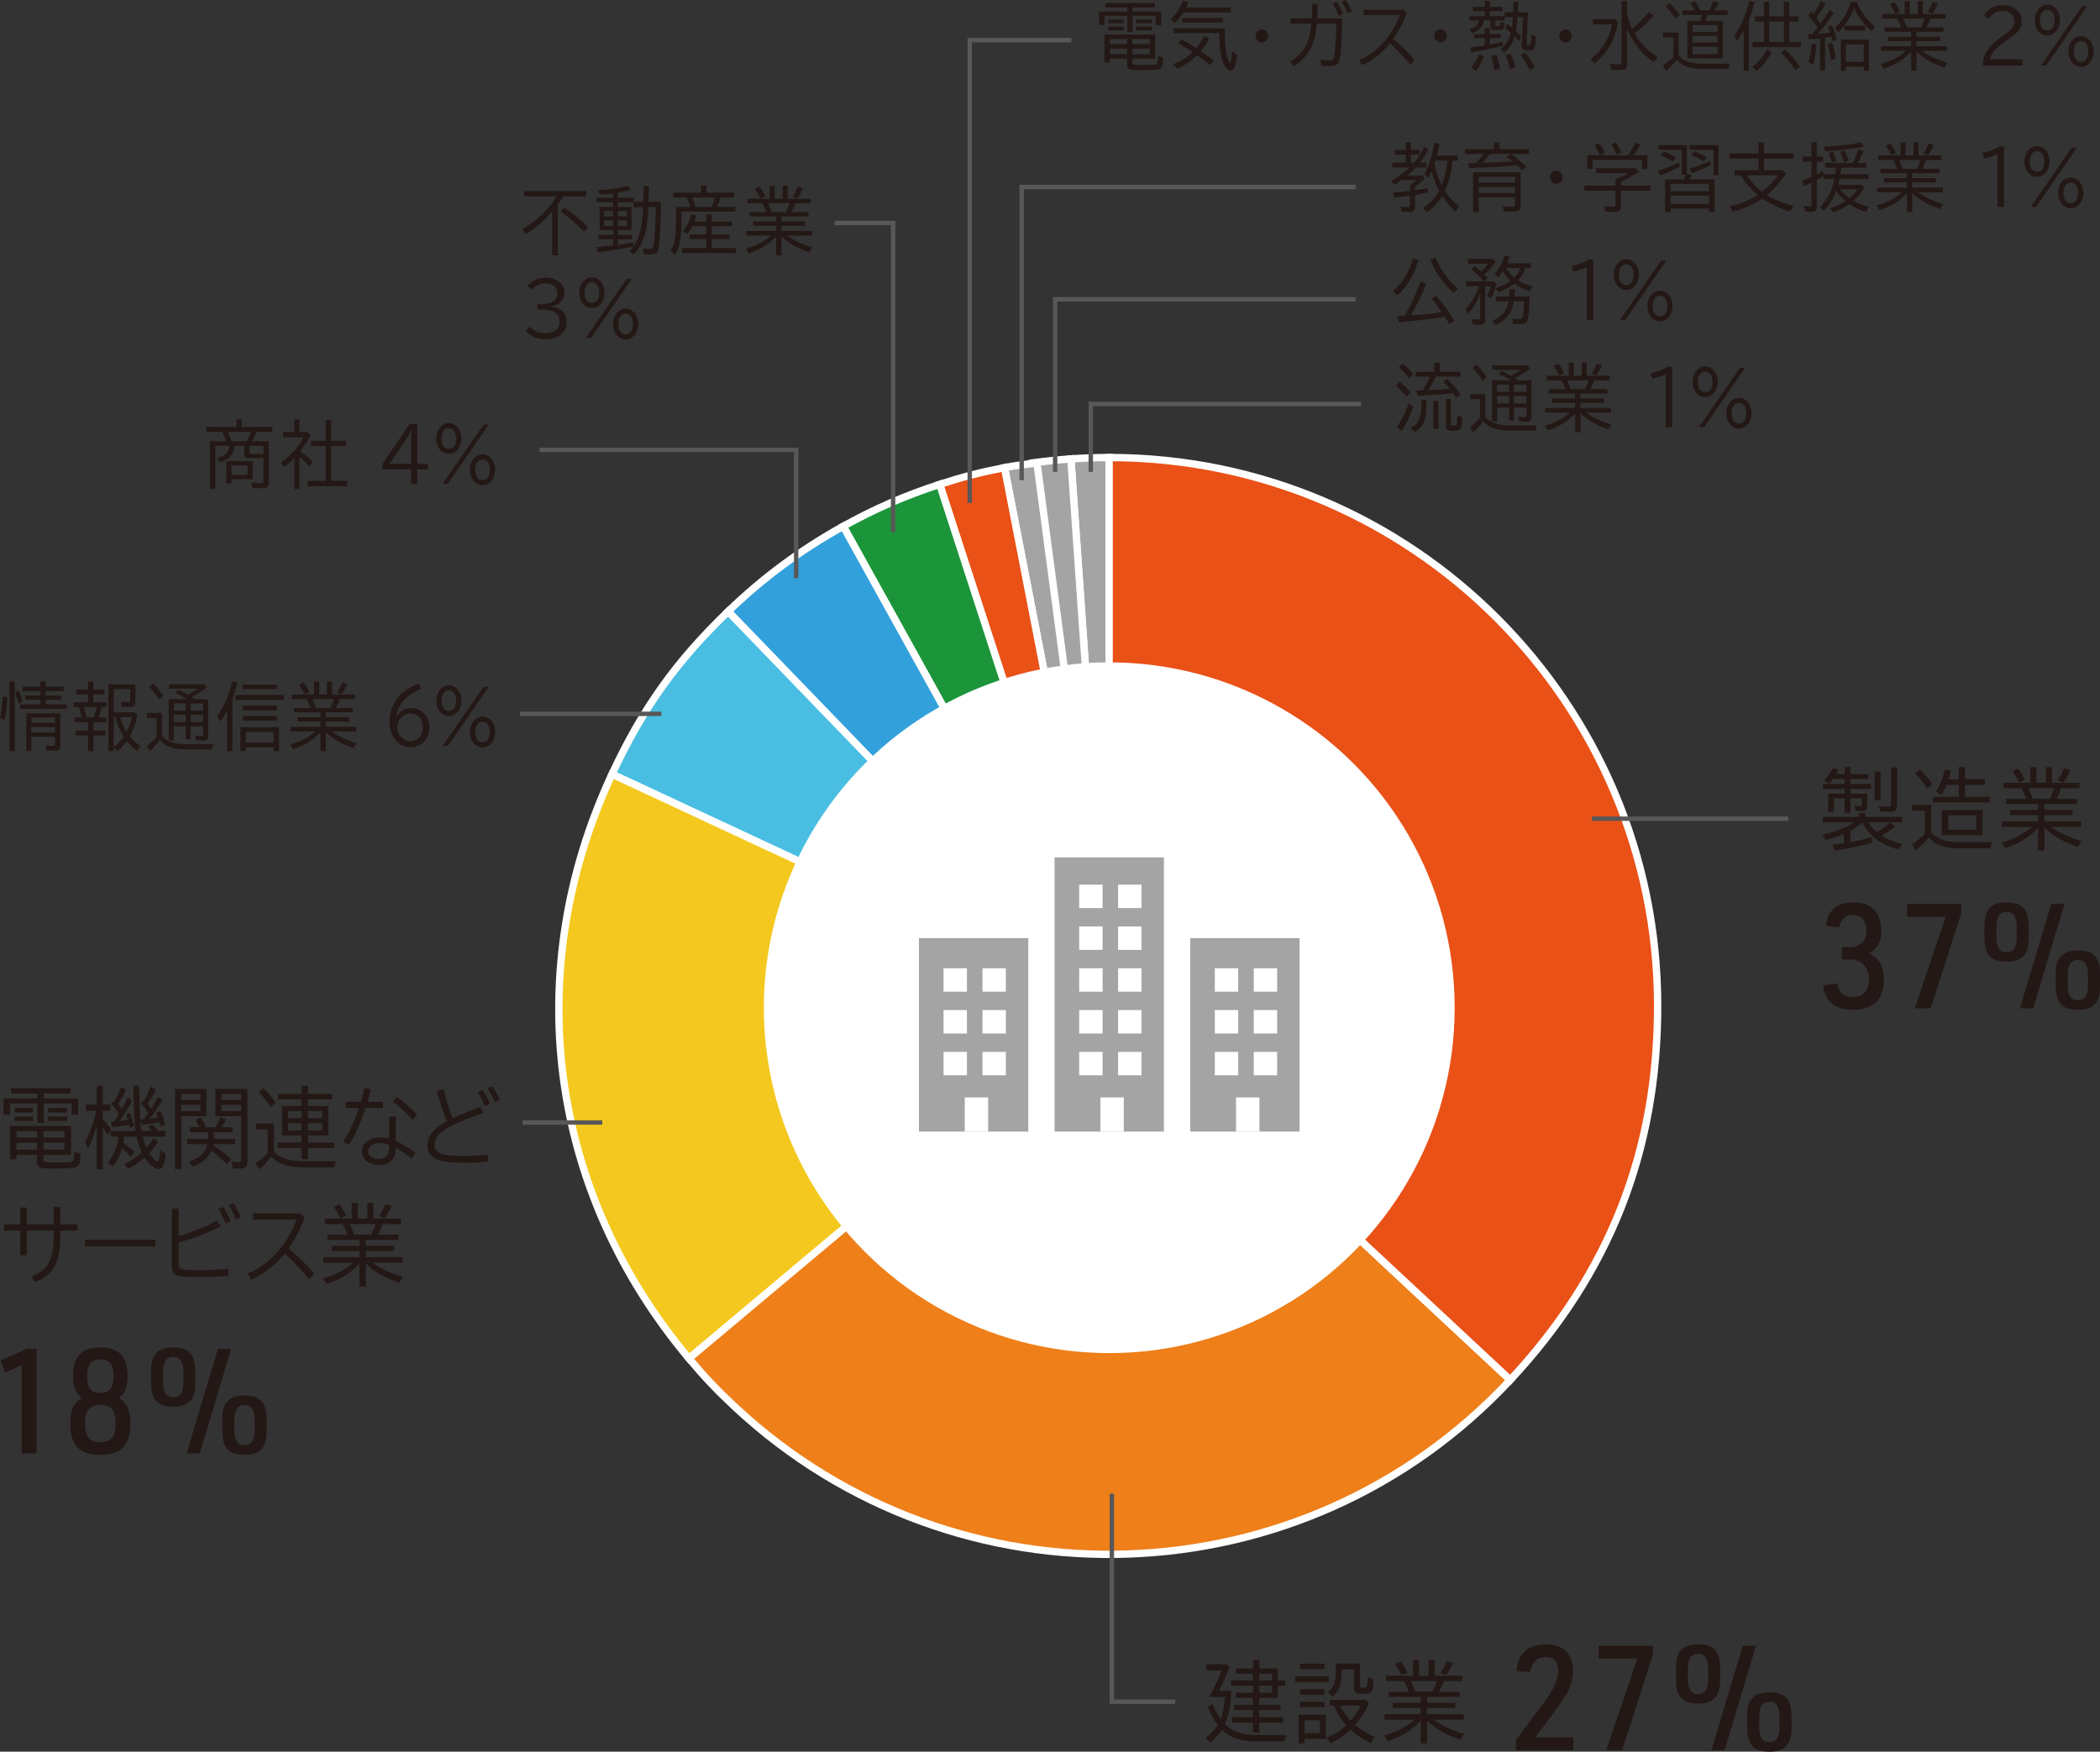
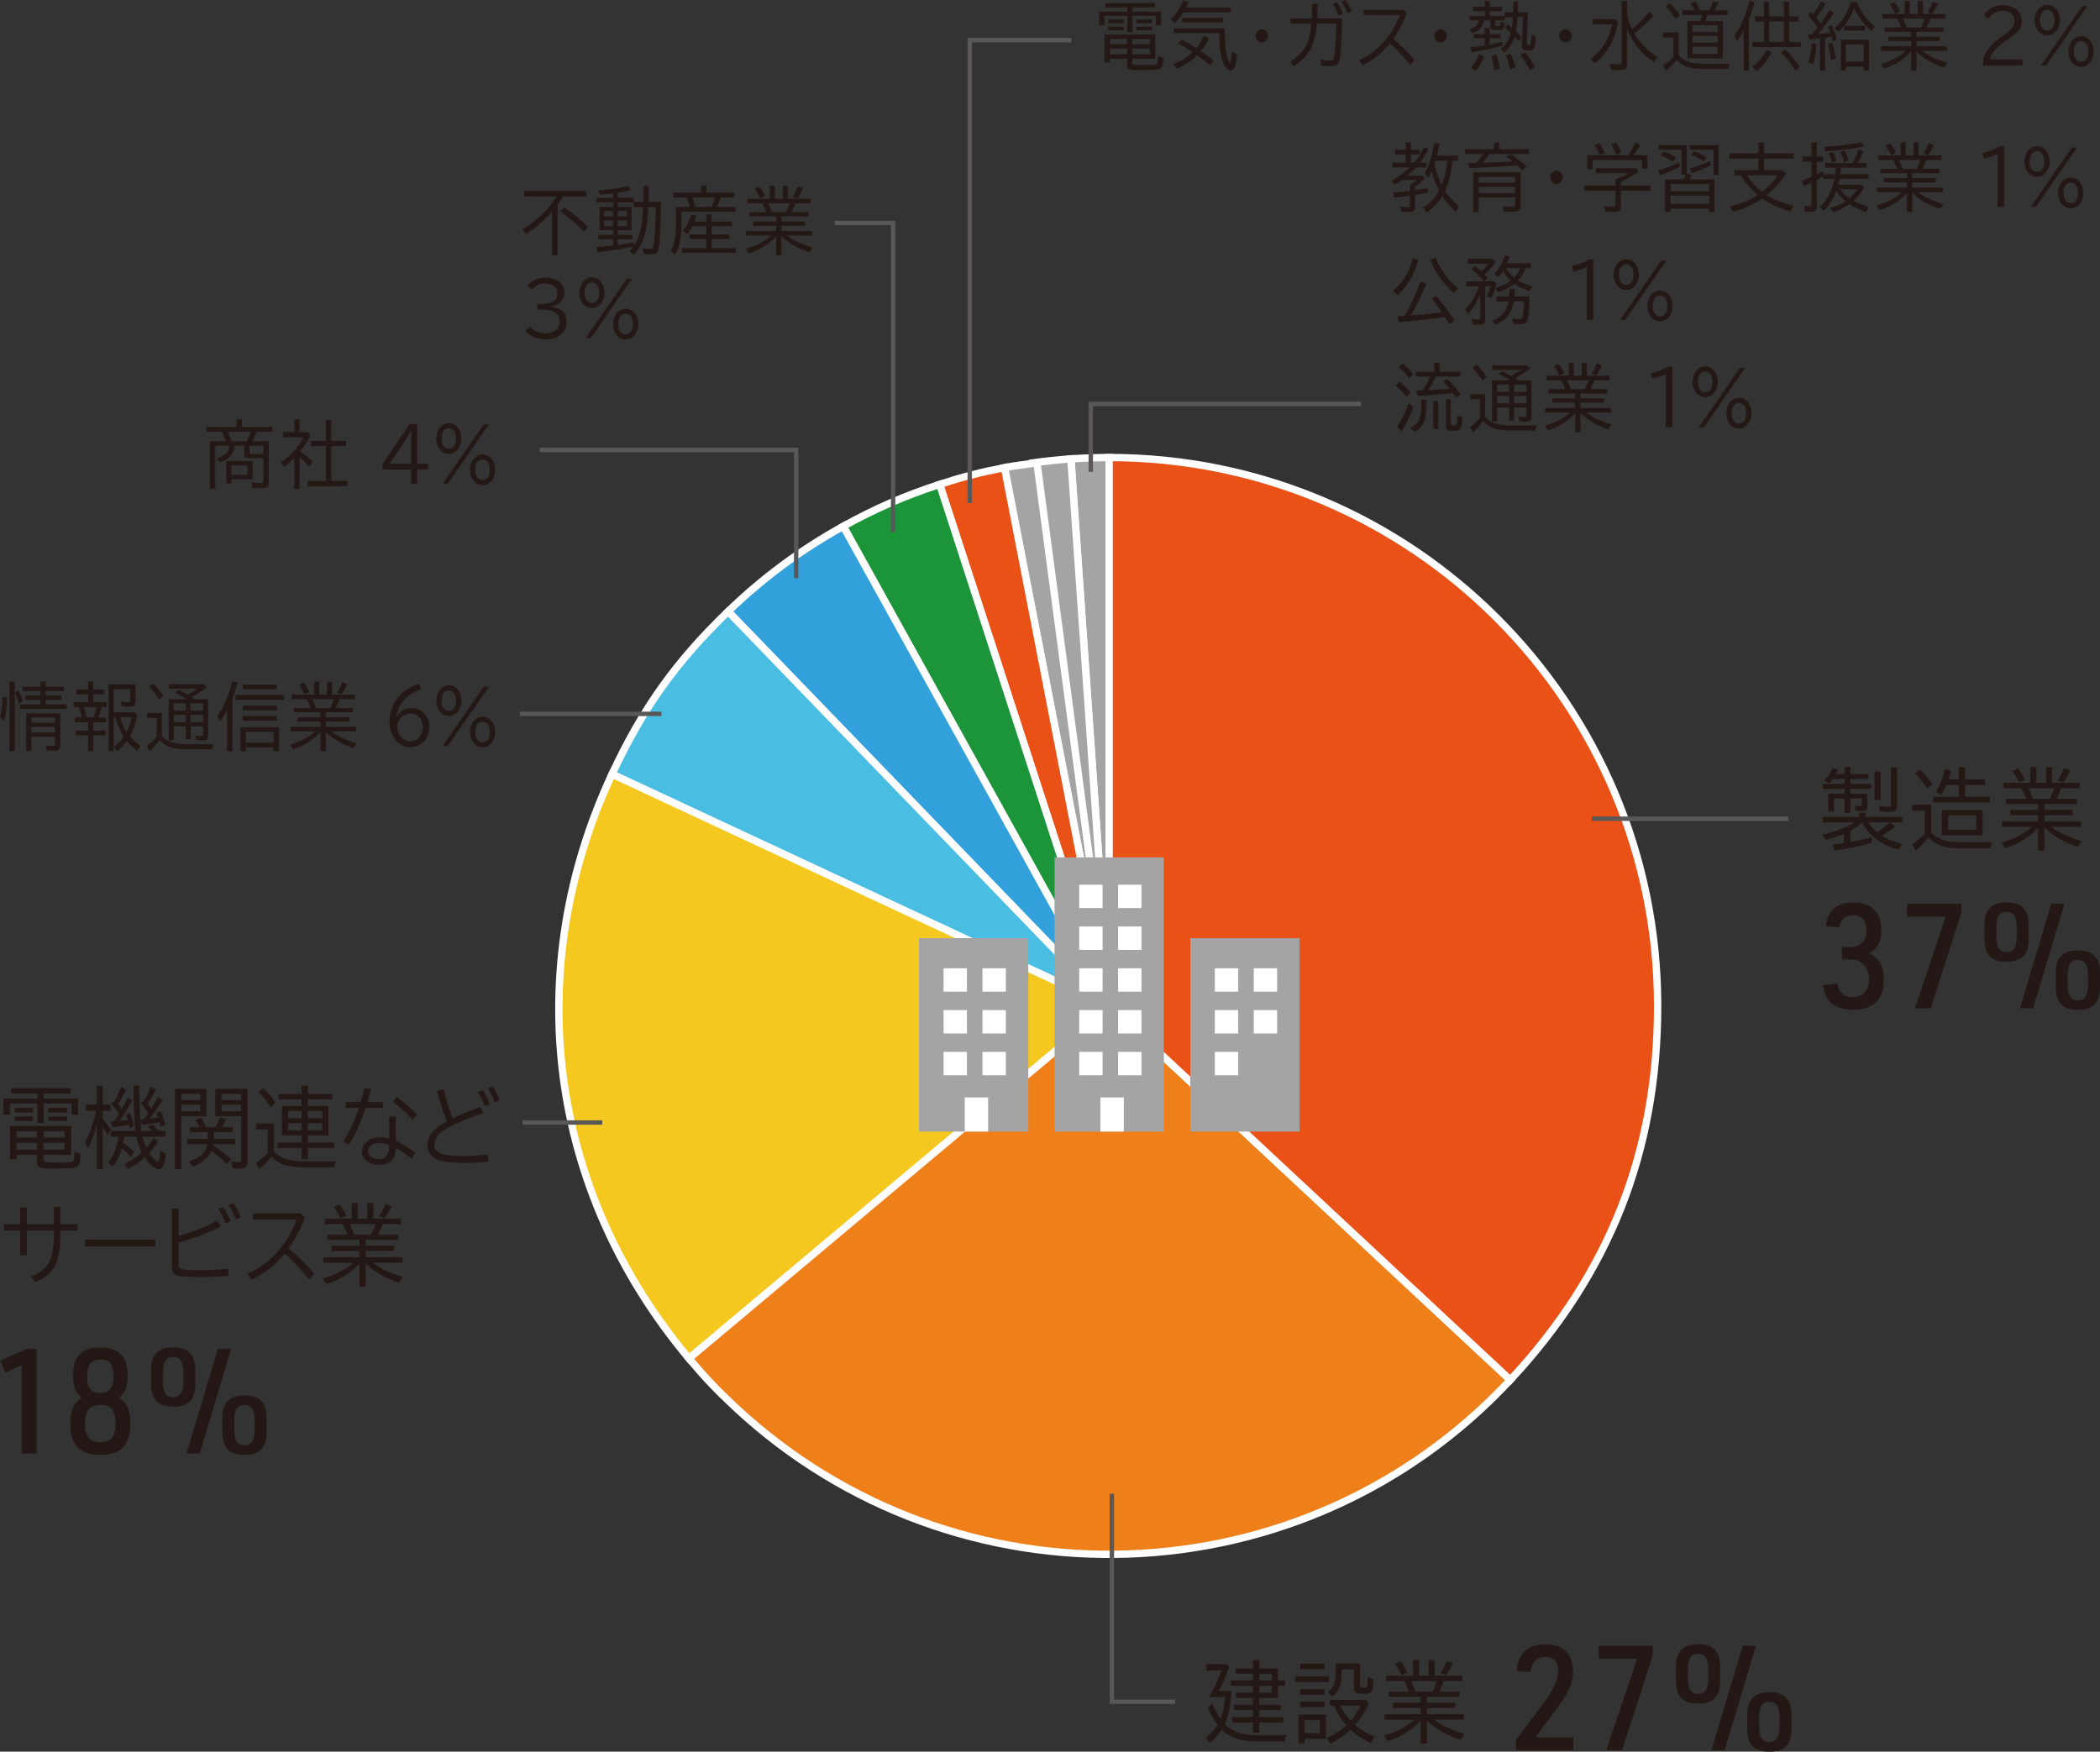
<svg xmlns="http://www.w3.org/2000/svg" id="_レイヤー_2" viewBox="0 0 868.03 724.15">
  <rect x="0" y="0" width="868.03" height="724.15" fill="#333333" stroke="none" />
  <g id="_レイヤー_2-2">
    <path d="M458.46,415.86l-15.81-226.16c5-.35,10.81-.55,15.81-.55v226.72Z" fill="#a4a4a4" stroke="#fff" stroke-miterlimit="10" stroke-width="3.03" />
    <path d="M458.46,415.86l-31.55-224.51c4.96-.7,10.74-1.3,15.74-1.65l15.81,226.16Z" fill="#a4a4a4" stroke="#fff" stroke-miterlimit="10" stroke-width="3.03" />
    <path d="M458.46,415.86l-43.26-222.55c4.92-.96,8.46-1.26,13.42-1.96l29.84,224.51Z" fill="#a4a4a4" stroke="#fff" stroke-miterlimit="10" stroke-width="3.03" />
    <path d="M458.46,415.86l-70.06-215.62c9.53-3.1,16.97-5.02,26.8-6.93l43.26,222.55Z" fill="#e95117" stroke="#fff" stroke-miterlimit="10" stroke-width="3.03" />
    <path d="M458.46,415.86l-109.91-198.29c13.14-7.28,25.57-12.69,39.86-17.33l70.06,215.62Z" fill="#1c953a" stroke="#fff" stroke-miterlimit="10" stroke-width="3.03" />
    <path d="M458.46,415.86l-157.49-163.09c14.41-13.92,30.05-25.49,47.58-35.2l109.91,198.29Z" fill="#32a0db" stroke="#fff" stroke-miterlimit="10" stroke-width="3.03" />
    <path d="M458.46,415.86l-205.48-95.81c12.7-27.24,26.37-46.4,47.98-67.27l157.49,163.09Z" fill="#49bee2" stroke="#fff" stroke-miterlimit="10" stroke-width="3.03" />
    <path d="M458.46,415.86l-173.68,145.73c-57.95-69.06-69.9-159.84-31.8-241.55l205.48,95.81Z" fill="#f4c81e" stroke="#fff" stroke-miterlimit="10" stroke-width="3.03" />
    <path d="M458.46,415.86l165.81,154.62c-85.39,91.57-228.86,96.58-320.43,11.19-7.33-6.83-12.62-12.41-19.05-20.08l173.68-145.73Z" fill="#ee7f19" stroke="#fff" stroke-miterlimit="10" stroke-width="3.03" />
    <path d="M458.46,415.86v-226.72c125.21,0,226.72,101.5,226.72,226.72,0,60.1-19.92,110.66-60.91,154.62l-165.81-154.62Z" fill="#e95117" stroke="#fff" stroke-miterlimit="10" stroke-width="3.03" />
-     <circle cx="458.51" cy="416.6" r="142.78" fill="#fff" />
    <rect x="435.91" y="354.45" width="45.19" height="113.35" fill="#a4a4a4" />
    <rect x="446.08" y="365.73" width="9.67" height="9.67" fill="#fff" />
    <rect x="462.16" y="365.73" width="9.67" height="9.67" fill="#fff" />
    <rect x="446.08" y="383.01" width="9.67" height="9.67" fill="#fff" />
    <rect x="462.16" y="383.01" width="9.67" height="9.67" fill="#fff" />
    <rect x="446.08" y="400.29" width="9.67" height="9.67" fill="#fff" />
    <rect x="462.16" y="400.29" width="9.67" height="9.67" fill="#fff" />
    <rect x="446.08" y="417.57" width="9.67" height="9.67" fill="#fff" />
    <rect x="462.16" y="417.57" width="9.67" height="9.67" fill="#fff" />
    <rect x="446.08" y="434.86" width="9.67" height="9.67" fill="#fff" />
    <rect x="462.16" y="434.86" width="9.67" height="9.67" fill="#fff" />
    <rect x="454.84" y="453.68" width="9.67" height="14.12" fill="#fff" />
    <rect x="379.85" y="387.84" width="45.19" height="79.96" fill="#a4a4a4" />
    <rect x="390.01" y="400.29" width="9.67" height="9.67" fill="#fff" />
    <rect x="406.1" y="400.29" width="9.67" height="9.67" fill="#fff" />
    <rect x="390.01" y="417.57" width="9.67" height="9.67" fill="#fff" />
    <rect x="406.1" y="417.57" width="9.67" height="9.67" fill="#fff" />
    <rect x="390.01" y="434.86" width="9.67" height="9.67" fill="#fff" />
    <rect x="406.1" y="434.86" width="9.67" height="9.67" fill="#fff" />
    <rect x="398.77" y="453.68" width="9.67" height="14.12" fill="#fff" />
    <rect x="491.98" y="387.84" width="45.19" height="79.96" fill="#a4a4a4" />
    <rect x="502.14" y="400.29" width="9.67" height="9.67" fill="#fff" />
    <rect x="518.23" y="400.29" width="9.67" height="9.67" fill="#fff" />
    <rect x="502.14" y="417.57" width="9.67" height="9.67" fill="#fff" />
    <rect x="518.23" y="417.57" width="9.67" height="9.67" fill="#fff" />
    <rect x="502.14" y="434.86" width="9.67" height="9.67" fill="#fff" />
-     <rect x="518.23" y="434.86" width="9.67" height="9.67" fill="#fff" />
-     <rect x="510.91" y="453.68" width="9.67" height="14.12" fill="#fff" />
    <path d="M783.39,341.71c-1.63,1.31-3.46,2.51-5.67,3.74,2.39,1.49,5.11,2.62,8.6,3.42l-1.62,2.36c-7.25-2.03-12.44-5.92-14.89-11.18-1.24,1.12-2.9,2.25-4.97,3.38v4.68c2.59-.44,5.98-1.2,8.81-2l.07,2.25c-3.97,1.27-9.44,2.47-15.38,3.3l-.86-2.43c1.73-.22,2.08-.25,4.66-.65v-3.85c-2.28,1.02-4.7,1.82-7.46,2.5l-1.38-2.21c5.08-1.09,9.78-2.87,13.16-5.05h-12.99v-2.25h14.99v-1.7h2.63v1.7h15.21v2.25h-5.05l2.15,1.74ZM762.45,317.13h2.42v2.87h7.36v2.03h-7.36v2.07h8.53v2.03h-8.53v1.99h6.98v5.23c0,1.53-.48,1.92-2.28,1.92-1.14,0-1.93-.04-2.63-.14l-.34-2c.83.11,1.59.18,2.28.18.56,0,.69-.14.69-.65v-2.61h-4.69v5.99h-2.42v-5.99h-4.39v5.48h-2.38v-7.41h6.77v-1.99h-8.98v-2.03h8.98v-2.07h-4.8c-.48.69-1,1.31-1.59,1.89l-1.97-1.45c1.45-1.38,2.77-3.26,3.35-4.9l2.32.47c-.35.91-.52,1.34-.86,1.96h3.55v-2.87ZM772.3,339.96c1,1.64,2,2.76,3.56,4.1,1.93-1.2,4.04-2.8,5.39-4.1h-8.95ZM777.34,318.95v11.76h-2.49v-11.76h2.49ZM784.19,317.24v15.54c0,2.15-.79,2.87-3.11,2.87-1.35,0-2.76-.07-3.97-.18l-.41-2.25c1.42.18,2.52.25,3.9.25.87,0,1.04-.18,1.04-.98v-15.25h2.55Z" fill="#231815" />
    <path d="M798.25,344.18c2.63,2.76,5.95,3.92,11.54,3.99h13.72c-.38.73-.59,1.38-.86,2.54h-12.92c-6.12-.04-9.57-1.27-12.55-4.51-1.86,2.29-3.73,4.18-5.35,5.41l-1.49-2.58c1.8-1.19,3.73-2.76,5.26-4.21v-9.66h-5.19v-2.47h7.84v11.48ZM796.6,326.02c-1.63-2.5-3.32-4.68-4.98-6.28l2.04-1.6c1.76,1.67,3.59,3.85,5.08,6.02l-2.14,1.85ZM809.66,322.17v-5.04h2.59v5.04h8.22v2.29h-8.22v4.9h10.26v2.36h-23.5v-2.36h10.64v-4.9h-5.04c-.73,1.78-1.42,3.02-2.28,4.21l-2.08-1.56c1.55-2.21,2.87-5.48,3.7-9.11l2.45.62c-.35,1.48-.59,2.43-.97,3.55h4.22ZM819.5,345.3h-16.86v-10.46h16.86v10.46ZM805.3,343.02h11.57v-5.95h-11.57v5.95Z" fill="#231815" />
    <path d="M845.04,334.81h11.68v2.15h-11.68v2.58h15.2v2.28h-12.37c3.21,2.4,6.98,4.18,12.54,5.88l-1.59,2.44c-6.01-2.11-10.4-4.65-13.78-8.02v9.51h-2.63v-9.44c-3.18,3.67-7.91,6.6-13.58,8.5l-1.52-2.29c5.21-1.56,9.43-3.78,12.58-6.57h-12.4v-2.28h14.92v-2.58h-11.47v-2.15h11.47v-2.43h-13.2v-2.14h8.3c-.48-1.42-1.31-3.2-2-4.39h-7.4v-2.25h11.13v-6.46h2.52v6.46h3.91v-6.46h2.52v6.46h11.41v2.25h-7.6l-.07.18-.07.18c-.41,1.16-1.28,3.02-1.83,4.03h8.47v2.14h-13.44v2.43ZM834.54,323.45c-.86-1.85-1.8-3.48-2.73-4.72l2.35-1.02c.96,1.16,1.93,2.8,2.8,4.65l-2.42,1.09ZM847.25,330.24c.79-1.53,1.34-2.83,1.9-4.39h-10.74c.66,1.27,1.31,2.83,1.83,4.39h7.02ZM850.6,322.58c1.04-1.53,1.87-3.2,2.56-5.05l2.59.91c-1.11,2.32-2,3.88-2.9,5.04l-2.25-.9Z" fill="#231815" />
    <path d="M761.34,391.56h3.28c4.2,0,6.91-2.6,6.91-6.72s-2.08-6.53-5.58-6.53c-3.05,0-5.13,1.82-5.76,5.02l-5.47-.48c.69-6.53,4.55-9.8,11.51-9.8,7.37,0,11.4,4.12,11.4,11.62,0,4.66-1.32,7.2-4.95,9.38,4.32,2.42,5.98,5.45,5.98,10.89,0,8.23-4.32,12.52-12.55,12.52-7.66,0-11.85-3.39-12.49-10.16l5.82-.73c.57,3.69,2.76,5.63,6.5,5.63,4.2,0,6.62-2.73,6.62-7.44s-3.11-8.11-7.54-8.11h-3.68v-5.08Z" fill="#231815" />
    <path d="M804.25,378.98h-15.95v-5.32h22.39v3.87l-12.66,39.33h-6.56l12.78-37.88Z" fill="#231815" />
    <path d="M820.26,382.85c0-6.89,2.71-9.8,9.15-9.8s9.15,2.91,9.15,9.8v4.96c0,6.84-2.71,9.74-9.15,9.74s-9.15-2.84-9.15-9.74v-4.96ZM833.61,383.46c0-4.48-1.32-6.47-4.2-6.47s-4.2,1.99-4.2,6.47v3.75c0,4.42,1.32,6.42,4.2,6.42s4.2-2,4.2-6.42v-3.75ZM847.89,373.65h5.46l-12.95,43.2h-5.47l12.95-43.2ZM849.73,402.7c0-3.69.52-5.63,2.02-7.26,1.61-1.76,3.74-2.54,7.14-2.54,6.44,0,9.15,2.9,9.15,9.8v4.96c0,6.9-2.71,9.8-9.15,9.8s-9.15-2.9-9.15-9.8v-4.96ZM863.08,403.3c0-4.48-1.32-6.47-4.2-6.47s-4.2,2-4.2,6.47v3.75c0,4.48,1.32,6.47,4.2,6.47s4.2-2,4.2-6.47v-3.75Z" fill="#231815" />
    <line x1="657.99" y1="338.46" x2="739.22" y2="338.46" fill="none" stroke="#595757" stroke-miterlimit="10" stroke-width="1.82" />
    <path d="M508.96,699.03c-.21,5.95-1.03,10.21-2.7,13.76,2.87,2.9,7.36,4.5,12.54,4.5h13.03c-.34.54-.59,1.24-.89,2.61h-12.2c-5.91,0-10.44-1.6-13.68-4.87-1.35,2.15-3.15,4.1-4.98,5.45l-1.69-2.14c1.9-1.31,3.7-3.27,4.94-5.3-1.52-1.96-2.9-4.43-4.11-7.23l1.97-1.38c.93,2.25,1.93,4.1,3.35,6.21.9-2.14,1.55-5.37,1.83-9.08h-6.67c1.76-2.8,3.87-7.15,5.21-10.93h-6.18v-2.61h8.22l1.18,1.23c-1.25,3.34-2.8,6.94-4.01,9.29l-.24.47h5.08ZM520.53,704.77h8.81v2.18h-8.81v2.94h9.92v2.25h-9.92v4.14h-2.63v-4.14h-8.57v-2.25h8.57v-2.94h-7.88v-2.18h7.88v-2.83h-7.08v-2.18h7.08v-2.87h-9.08v-2.22h9.08v-2.72h-7.08v-2.22h7.08v-3.48h2.63v3.48h7.67v4.94h3v2.22h-3v5.05h-7.67v2.83ZM525.71,694.68v-2.72h-5.18v2.72h5.18ZM525.71,699.76v-2.87h-5.18v2.87h5.18Z" fill="#231815" />
    <path d="M549.25,692.97v2.39h-13.85v-2.39h13.85ZM548.07,718.82h-8.81v1.92h-2.49v-11.91h11.3v9.99ZM547.49,687.75v2.28h-10.09v-2.28h10.09ZM547.49,698.31v2.29h-10.09v-2.29h10.09ZM547.49,703.5v2.25h-10.09v-2.25h10.09ZM539.26,716.5h6.29v-5.34h-6.29v5.34ZM565.87,704.08c-1.38,3.26-3.39,6.39-5.77,9,2.21,1.92,5.15,3.7,8.08,4.9l-1.58,2.65c-3.32-1.63-6.26-3.59-8.4-5.59-2.18,2.15-5.49,4.43-8.18,5.74l-1.66-2.36c2.73-1.05,5.63-2.9,8.12-5.19-2.07-2.25-3.97-5.26-5.08-8.13h-1.69v-2.36h14.69l1.48,1.34ZM562.18,687.7v9.12c0,.76.24.9,1.34.9s1.42-.11,1.55-.65c.18-.69.24-1.78.28-3.78l2.35.98-.04.58v.54c-.14,4.29-.63,4.83-4.46,4.83-2.77,0-3.56-.51-3.56-2.25v-7.84h-5.04v.33c0,6.02-.97,8.72-3.94,10.93l-1.8-1.96c2.52-1.64,3.28-3.71,3.28-9.08v-2.65h10.02ZM553.92,705.1c1.03,2.14,2.63,4.39,4.39,6.24,1.93-2.29,3.39-4.54,4.08-6.24h-8.47Z" fill="#231815" />
    <path d="M589.85,703.93h11.68v2.15h-11.68v2.58h15.2v2.28h-12.37c3.21,2.4,6.98,4.18,12.54,5.88l-1.59,2.44c-6.01-2.11-10.4-4.65-13.78-8.02v9.51h-2.63v-9.44c-3.18,3.67-7.91,6.6-13.58,8.5l-1.52-2.29c5.21-1.56,9.43-3.78,12.58-6.57h-12.4v-2.28h14.92v-2.58h-11.47v-2.15h11.47v-2.43h-13.2v-2.14h8.3c-.48-1.42-1.31-3.2-2-4.39h-7.4v-2.25h11.13v-6.46h2.52v6.46h3.91v-6.46h2.52v6.46h11.41v2.25h-7.6l-.07.18-.07.18c-.41,1.16-1.28,3.02-1.83,4.03h8.47v2.14h-13.44v2.43ZM579.34,692.57c-.86-1.85-1.8-3.48-2.73-4.72l2.35-1.02c.96,1.16,1.93,2.8,2.8,4.65l-2.42,1.09ZM592.06,699.36c.79-1.53,1.34-2.83,1.9-4.39h-10.74c.66,1.27,1.31,2.83,1.83,4.39h7.02ZM595.4,691.7c1.04-1.53,1.87-3.2,2.56-5.05l2.59.91c-1.11,2.32-2,3.88-2.9,5.04l-2.25-.9Z" fill="#231815" />
    <path d="M626.58,719.31l11.39-15.19c4.2-5.57,6.1-9.8,6.1-13.49s-1.84-5.57-5.36-5.57-5.46,2.12-6.21,6.23l-5.64-.48c.52-7.14,4.84-11.07,12.09-11.07s11.23,4,11.23,11.13c0,3.09-.75,5.93-2.37,8.9q-1.38,2.6-5.87,8.65l-7.31,9.8h15.72v5.33h-23.77v-4.23Z" fill="#231815" />
    <path d="M676.74,685.66h-15.95v-5.32h22.39v3.87l-12.66,39.33h-6.56l12.78-37.88Z" fill="#231815" />
    <path d="M692.74,689.54c0-6.89,2.71-9.8,9.15-9.8s9.15,2.91,9.15,9.8v4.96c0,6.84-2.71,9.74-9.15,9.74s-9.15-2.84-9.15-9.74v-4.96ZM706.09,690.15c0-4.48-1.32-6.47-4.2-6.47s-4.2,1.99-4.2,6.47v3.75c0,4.42,1.32,6.42,4.2,6.42s4.2-2,4.2-6.42v-3.75ZM720.37,680.34h5.46l-12.95,43.2h-5.47l12.95-43.2ZM722.21,709.39c0-3.69.52-5.63,2.02-7.26,1.61-1.76,3.74-2.54,7.14-2.54,6.44,0,9.15,2.9,9.15,9.8v4.96c0,6.9-2.71,9.8-9.15,9.8s-9.15-2.9-9.15-9.8v-4.96ZM735.56,709.99c0-4.48-1.32-6.47-4.2-6.47s-4.2,2-4.2,6.47v3.75c0,4.48,1.32,6.47,4.2,6.47s4.2-2,4.2-6.47v-3.75Z" fill="#231815" />
    <polyline points="459.59 617.51 459.59 703.5 485.76 703.5" fill="none" stroke="#595757" stroke-miterlimit="10" stroke-width="1.82" />
-     <path d="M15.47,452.04H4.59v-2.14h24.6v2.14h-11.12v2.07h14.23v6.72h-2.7v-4.65h-11.54v8.09h-2.6v-8.09H4.11v4.61H1.45v-6.68h14.02v-2.07ZM17.96,479.19c0,.8.17,1.05.79,1.16.59.14,2.87.25,4.7.25,2.32,0,5.46-.15,6.01-.25,1-.22,1.21-.88,1.35-4.29l2.52.98c-.03,2.25-.38,4.1-.93,4.79-.38.51-1.01.8-1.97.95-1.31.18-5.01.33-7.71.33-6.6,0-7.39-.33-7.39-2.94v-2.76H6.83v1.85h-2.69v-13.76h25.22v11.91h-11.4v1.78ZM13.65,457.99v1.89h-7.6v-1.89h7.6ZM13.65,461.59v1.82h-7.6v-1.82h7.6ZM6.83,467.65v2.62h8.5v-2.62H6.83ZM6.83,472.44v2.83h8.5v-2.83H6.83ZM17.96,470.27h8.71v-2.62h-8.71v2.62ZM17.96,475.27h8.71v-2.83h-8.71v2.83ZM27.74,457.99v1.89h-7.85v-1.89h7.85ZM27.74,461.59v1.82h-7.85v-1.82h7.85Z" fill="#231815" />
+     <path d="M15.47,452.04H4.59v-2.14h24.6v2.14h-11.12v2.07h14.23v6.72h-2.7v-4.65h-11.54v8.09h-2.6v-8.09H4.11v4.61H1.45v-6.68h14.02v-2.07ZM17.96,479.19c0,.8.17,1.05.79,1.16.59.14,2.87.25,4.7.25,2.32,0,5.46-.15,6.01-.25,1-.22,1.21-.88,1.35-4.29l2.52.98c-.03,2.25-.38,4.1-.93,4.79-.38.51-1.01.8-1.97.95-1.31.18-5.01.33-7.71.33-6.6,0-7.39-.33-7.39-2.94v-2.76H6.83v1.85h-2.69v-13.76h25.22v11.91h-11.4v1.78ZM13.65,457.99v1.89h-7.6v-1.89h7.6ZM13.65,461.59v1.82h-7.6v-1.82h7.6ZM6.83,467.65v2.62h8.5v-2.62H6.83ZM6.83,472.44v2.83h8.5v-2.83H6.83M17.96,470.27h8.71v-2.62h-8.71v2.62ZM17.96,475.27h8.71v-2.83h-8.71v2.83ZM27.74,457.99v1.89h-7.85v-1.89h7.85ZM27.74,461.59v1.82h-7.85v-1.82h7.85Z" fill="#231815" />
    <path d="M40.02,464.96c-.97,3.85-2.25,7.33-3.67,9.91l-1.24-2.76c2.04-3.56,3.63-8.02,4.63-12.89h-4.22v-2.58h4.49v-7.77h2.45v7.77h3.21v2.58h-3.21v3.38c1.11,1.24,2.31,2.76,3.45,4.32l-1.38,2.5c-.72-1.38-1.11-2.03-2.07-3.52v17.46h-2.45v-18.41ZM58.4,462.82h.17l.38-.04.48-.08c.45-.54,1.11-1.45,1.83-2.54-.97-1.52-1.97-2.87-3.11-4.28l1.31-.8c.93-1.45,2.04-3.67,2.87-5.85l2.07,1.24c-1.03,2.14-2.18,4.07-3.35,5.74.45.66,1.07,1.6,1.38,2.14l.11-.18c1-1.56,1.86-3.09,2.76-4.76l1.87,1.38c-1.45,2.5-3.52,5.48-5.32,7.7,1.48-.15,2.25-.25,3.18-.4l.27-.04c-.27-.83-.45-1.2-.76-1.89l1.73-.9c.79,1.56,1.48,3.56,1.97,5.7l-1.83.87c-.17-.65-.24-.98-.51-1.92-1.8.4-4.56.87-7.08,1.16l-.76-1.89c.14,1.78.24,2.9.45,4.36h4.35c-.51-.58-1.14-1.2-1.73-1.71l1.87-.98c.9.8,1.73,1.74,2.42,2.68h2.97v2.39h-9.44c.41,1.74.9,3.12,1.55,4.58.97-1.02,2.14-2.58,3.01-3.99l1.93,1.41c-1.11,1.67-2.45,3.38-3.8,4.75,1.18,1.86,2.87,3.52,3.56,3.52.45,0,.73-1.09,1.03-4.03l.07-.62,2.21,1.45c-.35,4.14-1.28,6.35-2.77,6.35-1.58,0-4.11-2.03-5.98-4.82-1.93,1.78-4.28,3.38-6.87,4.75l-1.42-2.03c2.52-1.16,4.87-2.76,7.12-4.82-.9-1.86-1.73-4.29-2.15-6.5h-5.08c-.1.88-.24,1.82-.41,2.61,1.76,1.2,3.07,2.25,4.53,3.64l-1.38,2.07c-1.03-1.2-2.25-2.37-3.7-3.52-.86,3.05-2.32,5.85-3.97,7.59l-1.73-1.85c2.24-2.65,3.7-6.21,4.25-10.53h-3.21v-2.39h10.29l-.04-.25c-.41-3.31-.66-7.23-.76-13.87l-.07-4.53h2.38l.07,4.53c.04,3.27.17,6.65.35,8.93l.03.51.38-.04ZM47.06,463.65c.45-.61,1.55-2.29,2.08-3.16-1.11-1.74-2.15-3.05-3.35-4.39l1.45-.83c.97-1.53,1.8-3.34,2.8-5.88l2.04,1.05c-1.03,2.29-2.1,4.25-3.25,5.95.69.83.9,1.12,1.52,2.07,1.11-2,1.69-3.12,2.45-4.76l1.8,1.27c-1.31,2.65-3.15,5.59-5.15,8.46l1.25-.14c1.24-.15,1.58-.18,2.18-.25-.21-.8-.45-1.45-.73-2.15l1.59-.87c.62,1.56,1.24,3.63,1.66,5.52l-1.69.88c-.14-.73-.17-.84-.31-1.53-1.59.4-4.42.87-7.01,1.16l-.62-2.29c.62-.04.76-.07,1.07-.11h.24Z" fill="#231815" />
    <path d="M85.31,461.44h-10.36v21.93h-2.63v-33.22h12.99v11.29ZM74.95,454.76h7.88v-2.51h-7.88v2.51ZM74.95,459.37h7.88v-2.65h-7.88v2.65ZM78.51,468.08v-2.1h4.01c-.59-1.2-1.14-2.1-1.73-2.98l2.28-1.01c.73,1.16,1.45,2.58,2.04,3.99h4.01c.83-1.53,1.45-2.9,1.86-4.1l2.45.91c-.51,1.12-1.14,2.28-1.73,3.19h4.42v2.1h-7.74v2.73h8.88v2.21h-9.12c-.04.18-.04.29-.1.51,2.52,1.56,5.21,3.59,7.5,5.63l-1.8,2.1c-1.73-1.78-3.97-3.74-6.36-5.55-1.18,2.87-3.67,5.01-7.71,6.64l-1.52-2.18c4.56-1.53,7.02-3.85,7.57-7.15h-8.36v-2.21h8.53v-2.73h-7.39ZM102.31,480.14c0,2.14-.86,2.97-3.04,2.97-1.04,0-2.28-.07-3.07-.18l-.52-2.73c.9.15,2.25.25,3.07.25.66,0,.93-.25.93-.9v-18.12h-10.68v-11.29h13.3v29.99ZM91.57,454.76h8.12v-2.51h-8.12v2.51ZM91.57,459.37h8.12v-2.65h-8.12v2.65Z" fill="#231815" />
    <path d="M113.25,476.14c2.42,2.58,6.15,3.85,11.75,3.96h13.92c-.34.73-.55,1.31-.86,2.47h-13.06c-6.49-.11-9.88-1.31-12.82-4.43-1.52,1.96-3.49,4.03-5.04,5.26l-1.42-2.57c1.49-.98,3.42-2.62,4.81-3.96l.14-.14v-9.8h-4.87v-2.47h7.46v11.69ZM111.88,457.7c-1.53-2.39-3.29-4.65-4.94-6.28l1.9-1.64c1.83,1.71,3.63,3.88,5.05,6.03l-2,1.89ZM124.66,454.47h-9.64v-2.21h9.64v-3.38h2.63v3.38h10.02v2.21h-10.02v2.76h8.43v12.16h-8.43v2.94h10.81v2.25h-10.81v4.65h-2.63v-4.65h-9.92v-2.25h9.92v-2.94h-8.09v-12.16h8.09v-2.76ZM119.1,459.3v2.98h5.56v-2.98h-5.56ZM119.1,464.35v2.94h5.56v-2.94h-5.56ZM127.28,462.28h5.91v-2.98h-5.91v2.98ZM127.28,467.29h5.91v-2.94h-5.91v2.94Z" fill="#231815" />
    <path d="M149.15,455.48c.56-1.89.97-3.45,1.49-5.62l2.7.4c-.45,1.71-.97,3.59-1.45,5.23h6.43v2.54h-7.22c-2,6.17-4.29,11.22-6.88,15.25l-2.32-1.41c2.45-3.71,4.59-8.28,6.46-13.84h-5.42v-2.54h6.21ZM163.59,461.62v9.99c2.42,1.12,5.36,2.87,8.12,4.87l-1.45,2.43c-2.14-1.63-4.56-3.23-6.67-4.36-.07,4.65-2.35,7.01-6.77,7.01s-7.19-2.18-7.19-5.59,3.04-5.81,7.67-5.81c1.14,0,2.24.15,3.55.47v-9h2.73ZM160.86,473.31c-1.38-.51-2.66-.76-3.97-.76-2.83,0-4.73,1.35-4.73,3.34s1.83,3.27,4.63,3.27c2.49,0,4.07-1.82,4.07-4.68v-1.16ZM170.54,462.93c-2.15-2.51-5.43-5.48-8.15-7.48l1.58-1.92c2.49,1.63,6.05,4.72,8.43,7.23l-1.86,2.18Z" fill="#231815" />
    <path d="M201.88,480.17c-3.42.4-5.91.54-9.47.54-5.29,0-9.19-.4-11.19-1.16-2.94-1.05-4.53-3.23-4.53-6.07,0-1.7.48-3.27,1.48-4.68,1.38-2.03,2.97-3.31,6.57-5.26-1.7-4.18-3.18-8.68-4.12-12.46l2.73-.76c1.03,4.14,2.45,8.75,3.73,12.02,3.52-1.74,7.85-3.49,11.51-4.68l1.24,2.5c-6.18,1.89-14.37,5.49-17.03,7.52-2.1,1.6-3.25,3.55-3.25,5.59,0,1.78,1.11,3.09,3.15,3.81,1.59.54,4.59.83,8.57.83,3.52,0,7.05-.22,10.33-.65l.28,2.9ZM200.43,457.26c-.69-1.85-1.8-4.03-2.97-5.84l2-.8c1.11,1.6,2.35,3.92,3.04,5.77l-2.07.87ZM204.51,455.67c-.69-1.96-1.83-4.17-2.97-5.85l2-.76c1.11,1.6,2.28,3.81,2.97,5.66l-2,.95Z" fill="#231815" />
    <path d="M24.94,498.95v7.19h7.12v2.61h-7.12v1.63c.04,11.48-2.66,16.63-10.36,19.64l-1.73-2.28c7.05-2.65,9.4-7.01,9.37-17.32v-1.67h-11.13v10.16h-2.73v-10.16H1.72v-2.61h6.63v-6.97h2.73v6.97h11.13v-7.19h2.73Z" fill="#231815" />
    <path d="M64.25,512.49v2.79h-29.13v-2.79h29.13Z" fill="#231815" />
    <path d="M73.86,499.64v11.36c5.81-1.64,12.37-4.32,15.82-6.46l1.7,2.39c-4.46,2.43-11.99,5.3-17.52,6.72v8.97c0,1.16.24,1.67.93,1.96.79.37,3.38.54,7.33.54,4.14,0,7.63-.18,12.26-.58v2.94c-3.77.29-6.81.4-10.99.4-7.57,0-9.81-.18-10.92-.94-1-.66-1.41-1.78-1.41-3.67v-23.63h2.8ZM93.24,505.73c-.66-1.82-1.83-4.14-3.04-5.95l2.08-.83c1.17,1.74,2.35,3.96,3.07,5.88l-2.11.9ZM97.46,504.14c-.76-2.14-1.9-4.39-3-5.95l2.04-.76c1.14,1.56,2.28,3.71,3.04,5.74l-2.08.98Z" fill="#231815" />
    <path d="M124.29,501.64l1.69,1.63c-1.66,4.58-3.84,8.75-6.7,12.81,3.56,2.91,7.47,6.72,10.61,10.42l-2.07,2.39c-2.73-3.34-6.78-7.62-10.13-10.71-3.55,4.61-8.53,8.53-13.78,10.86l-1.59-2.58c8.74-3.42,16.41-11.84,20.28-22.26h-18.03v-2.57h19.73Z" fill="#231815" />
    <path d="M151.18,514.99h11.68v2.15h-11.68v2.58h15.2v2.28h-12.37c3.21,2.4,6.98,4.18,12.54,5.88l-1.59,2.44c-6.01-2.11-10.4-4.65-13.78-8.02v9.51h-2.63v-9.44c-3.18,3.67-7.91,6.6-13.58,8.5l-1.52-2.29c5.21-1.56,9.43-3.78,12.58-6.57h-12.4v-2.28h14.92v-2.58h-11.47v-2.15h11.47v-2.43h-13.2v-2.14h8.3c-.48-1.42-1.31-3.2-2-4.39h-7.4v-2.25h11.13v-6.46h2.52v6.46h3.91v-6.46h2.52v6.46h11.41v2.25h-7.6l-.07.18-.07.18c-.41,1.16-1.28,3.02-1.83,4.03h8.47v2.14h-13.44v2.43ZM140.68,503.63c-.86-1.85-1.8-3.48-2.73-4.72l2.35-1.02c.96,1.16,1.93,2.8,2.8,4.65l-2.42,1.09ZM153.39,510.42c.79-1.53,1.34-2.83,1.9-4.39h-10.74c.66,1.27,1.31,2.83,1.83,4.39h7.02ZM156.74,502.76c1.04-1.53,1.87-3.2,2.56-5.05l2.59.91c-1.11,2.32-2,3.88-2.9,5.04l-2.25-.9Z" fill="#231815" />
    <path d="M8.99,564.36l-6.85,3.09-1.9-4.97,10.76-4.84h4.14v43.2h-6.15v-36.49Z" fill="#231815" />
    <path d="M30.19,568.89c0-8.11,3.57-11.86,11.28-11.86s11.28,3.75,11.28,11.86c0,4.3-.98,6.78-3.57,9.08,3.33,2,4.72,5.03,4.72,10.53,0,8.96-3.85,12.95-12.43,12.95s-12.43-3.99-12.43-12.95c0-5.5,1.32-8.53,4.72-10.53-2.65-2.42-3.57-4.72-3.57-9.08ZM35.14,588.5c0,5.45,1.84,7.69,6.33,7.69s6.33-2.24,6.33-7.69-1.9-7.69-6.21-7.69c-4.55,0-6.45,2.24-6.45,7.69ZM36.01,568.89c0,4.9,1.61,6.96,5.46,6.96s5.47-2.06,5.47-6.96-1.67-6.89-5.41-6.89-5.52,1.99-5.52,6.89Z" fill="#231815" />
    <path d="M62.44,566.83c0-6.89,2.71-9.8,9.15-9.8s9.15,2.91,9.15,9.8v4.96c0,6.84-2.71,9.74-9.15,9.74s-9.15-2.84-9.15-9.74v-4.96ZM75.79,567.44c0-4.48-1.32-6.47-4.2-6.47s-4.2,1.99-4.2,6.47v3.75c0,4.42,1.32,6.42,4.2,6.42s4.2-2,4.2-6.42v-3.75ZM90.07,557.64h5.46l-12.95,43.2h-5.47l12.95-43.2ZM91.9,586.68c0-3.69.52-5.63,2.02-7.26,1.61-1.76,3.74-2.54,7.14-2.54,6.44,0,9.15,2.9,9.15,9.8v4.96c0,6.9-2.71,9.8-9.15,9.8s-9.15-2.9-9.15-9.8v-4.96ZM105.25,587.29c0-4.48-1.32-6.47-4.2-6.47s-4.2,2-4.2,6.47v3.75c0,4.48,1.32,6.47,4.2,6.47s4.2-2,4.2-6.47v-3.75Z" fill="#231815" />
    <line x1="215.98" y1="464.05" x2="248.94" y2="464.05" fill="none" stroke="#595757" stroke-miterlimit="10" stroke-width="1.82" />
    <path d="M0,296.69c.6-2.28.95-5,1.15-8.67l1.87.24c-.17,4.06-.57,7.24-1.21,9.54l-1.81-1.12ZM6.09,281.75v28.79h-2.18v-28.79h2.18ZM7.84,291.09c-.46-1.76-1.03-3.33-1.66-4.61l1.35-1.15c.72,1.27,1.41,2.91,1.84,4.33l-1.53,1.42ZM26.49,283.93v1.76h-7.62v1.85h6.52v1.73h-6.52v1.94h8.74v1.85H8.33v-1.85h8.39v-1.94h-6.32v-1.73h6.32v-1.85h-7.36v-1.76h7.36v-2.18h2.15v2.18h7.62ZM24.94,308.11c0,1.61-.69,2.27-2.36,2.27-.77,0-2.01-.06-3.31-.15l-.37-2.09c1.09.12,2.24.21,3.07.21.6,0,.77-.18.77-.88v-2.88h-9.77v5.94h-2.15v-15.61h14.11v13.18ZM12.98,298.78h9.77v-2.15h-9.77v2.15ZM12.98,302.81h9.77v-2.27h-9.77v2.27Z" fill="#231815" />
    <path d="M38.59,302.02h5.03v2h-5.03v6.52h-2.19v-6.52h-5.14v-2h5.14v-3.45h-5.46v-1.97h2.87c-.34-1.51-.8-3.21-1.18-4.3h-2.21v-1.97h5.95v-3.28h-4.83v-1.97h4.83v-3.33h2.18v3.33h4.65v1.97h-4.65v3.28h5.49v1.97h-2.01c-.35,1.51-.69,2.6-1.32,4.3h3.13v1.97h-5.26v3.45ZM34.68,292.3c.4,1.18.8,2.7,1.12,4.3h2.93c.46-1.27.8-2.42,1.21-4.3h-5.26ZM55.97,290.02c0,1.67-.6,2.21-2.53,2.21-.89,0-2.18-.06-3.13-.15l-.43-2.06c1.21.12,2.7.24,3.33.24.46,0,.63-.18.63-.67v-4.69h-6.86v9.58h8.59l1.24,1.12c-.61,3.25-1.7,6.3-3.13,8.79,1.09,1.42,2.73,2.91,4.31,4l-1.29,2.09c-1.52-1.12-3.1-2.64-4.28-4.15-1.15,1.63-2.44,3-3.97,4.27l-1.38-1.91c1.47-1,2.76-2.33,4.05-4.18-1.66-2.64-2.76-5.27-3.39-8.06h-.74v14.09h-2.16v-27.64h11.15v7.12ZM49.67,296.45c.66,2.48,1.5,4.48,2.59,6.18,1.06-1.91,1.87-4.18,2.18-6.18h-4.77Z" fill="#231815" />
    <path d="M66.91,304.21c2.16,2.36,4.88,3.36,9.63,3.45h11.78c-.31.61-.51,1.21-.74,2.12h-11.06c-5.11-.06-8.19-1.21-10.51-3.91-1.35,1.91-2.81,3.54-4.14,4.66l-1.18-2.15c1.32-1.03,2.73-2.31,4.05-3.67v-7.91h-4v-2.06h6.18v9.45ZM65.79,289.21c-1.27-2-2.67-3.85-4.11-5.3l1.58-1.4c1.41,1.31,2.78,2.94,4.25,5.06l-1.72,1.64ZM86.05,289.05v14.91c0,1.63-.52,2.18-2.1,2.18-.83,0-1.9-.07-2.93-.18l-.34-1.94c.89.15,1.75.21,2.58.21.6,0,.69-.09.69-.76v-3.18h-5.14v5.39h-2.01v-5.39h-4.97v5.75h-2.1v-17h7.7c-1.58-.91-3.25-1.79-5-2.6l1.35-1.25c1.61.79,2.38,1.18,3.85,2,1.32-.7,3.22-1.85,4.05-2.46h-11.84v-1.87h14.45l1.18,1.27c-1.49,1.24-3.9,2.79-6.23,4l.34.25c.66.39.72.42,1.06.66h5.4ZM71.83,293.78h4.97v-2.97h-4.97v2.97ZM71.83,298.54h4.97v-3.03h-4.97v3.03ZM78.81,293.78h5.14v-2.97h-5.14v2.97ZM83.95,295.51h-5.14v3.03h5.14v-3.03Z" fill="#231815" />
    <path d="M96.06,310.54h-2.18v-16.85c-.92,1.76-1.84,3.18-2.87,4.55l-1.15-2.34c2.61-3.39,4.48-7.69,6.18-14.3l2.15.63c-.63,2.39-1.29,4.49-2.13,6.6v21.7ZM117.44,287.3v2.03h-20.06v-2.03h20.06ZM115.34,310.54h-2.24v-1.58h-11.46v1.58h-2.24v-9.91h15.95v9.91ZM114.43,291.69v1.97h-14.14v-1.97h14.14ZM114.43,296.02v1.91h-14.14v-1.91h14.14ZM114.43,283.02v1.88h-14.05v-1.88h14.05ZM101.64,307.02h11.46v-4.45h-11.46v4.45Z" fill="#231815" />
    <path d="M134.66,296.51h9.71v1.79h-9.71v2.15h12.64v1.91h-10.29c2.67,2,5.81,3.49,10.43,4.91l-1.32,2.03c-5-1.76-8.65-3.88-11.46-6.7v7.94h-2.18v-7.88c-2.64,3.06-6.58,5.52-11.29,7.1l-1.27-1.91c4.34-1.31,7.85-3.15,10.46-5.49h-10.32v-1.91h12.42v-2.15h-9.54v-1.79h9.54v-2.03h-10.98v-1.79h6.9c-.4-1.18-1.09-2.67-1.67-3.67h-6.15v-1.88h9.25v-5.39h2.09v5.39h3.25v-5.39h2.1v5.39h9.48v1.88h-6.32l-.06.15-.06.15c-.34.97-1.06,2.52-1.52,3.36h7.04v1.79h-11.17v2.03ZM125.93,287.02c-.72-1.54-1.5-2.91-2.27-3.94l1.95-.85c.8.97,1.61,2.34,2.33,3.88l-2.01.91ZM136.5,292.69c.66-1.27,1.12-2.36,1.58-3.67h-8.93c.54,1.06,1.09,2.37,1.52,3.67h5.84ZM139.29,286.3c.86-1.27,1.55-2.67,2.13-4.21l2.15.76c-.92,1.94-1.67,3.24-2.41,4.21l-1.87-.76Z" fill="#231815" />
    <path d="M163.89,296.29c1.27-2.27,3.48-3.58,6.15-3.58,4.2,0,7.47,3.36,7.47,7.73,0,4.94-3.25,8.43-7.82,8.43-2.87,0-5.14-1.24-6.75-3.7-1.38-2.12-1.96-4.25-1.96-7.4s1.38-6.73,3.54-9.42c2.07-2.6,4.85-4.45,8.48-5.66l1.03,2.15c-5.87,2.21-9.54,6.3-10.26,11.45h.11ZM164.18,300.51c0,3.21,2.5,5.97,5.43,5.97s5.14-2.48,5.14-5.85-2.1-5.66-5.17-5.66c-2.81,0-5.4,2.64-5.4,5.55Z" fill="#231815" />
    <path d="M190.76,289.66c0,3.58-2.27,6.33-5.23,6.33s-5.2-2.76-5.2-6.3,2.27-6.4,5.23-6.4,5.2,2.82,5.2,6.37ZM182.51,289.69c0,2.64,1.12,4.21,3.02,4.21s3.02-1.6,3.02-4.18-1.15-4.33-3.02-4.33-3.02,1.67-3.02,4.3ZM202.08,283.87l-16.98,24.54h-2.15l16.98-24.54h2.15ZM204.69,302.6c0,3.61-2.27,6.39-5.23,6.39s-5.2-2.78-5.2-6.39,2.27-6.33,5.26-6.33,5.17,2.79,5.17,6.33ZM196.47,302.6c0,2.67,1.15,4.3,3.02,4.3s2.99-1.64,2.99-4.3-1.12-4.24-3.02-4.24-2.99,1.63-2.99,4.24Z" fill="#231815" />
    <line x1="214.88" y1="295.11" x2="273.4" y2="295.11" fill="none" stroke="#595757" stroke-miterlimit="10" stroke-width="1.82" />
    <path d="M102.73,189.38c-1.18,0-1.78-.6-1.78-1.82v-3.28h-4.02c-.12,3.36-2.07,5.58-6.1,6.88l-1.23-1.76c3.42-.9,5-2.45,5.17-5.12h-5.78v17.85h-2.21v-19.69h6.61c-.54-1.61-.92-2.61-1.55-3.94h-6.53v-1.97h12.45v-3.18h2.21v3.18h12.64v1.97h-6.52c-.46,1.28-1.06,2.64-1.73,3.94h6.72v16.9c0,1.88-.72,2.49-2.87,2.49-1.01,0-2.76-.07-3.79-.12l-.52-2.24c1.53.15,2.85.24,3.71.24,1.06,0,1.27-.12,1.27-.79v-9.55h-6.15ZM104.43,198.11h-8.76v1.73h-2.13v-9.21h10.89v7.49ZM94.2,178.51c.52,1.12,1.18,2.85,1.5,3.94h6.38c.48-1,1.21-2.73,1.61-3.94h-9.48ZM95.66,196.3h6.63v-3.88h-6.63v3.88ZM108.88,184.29h-5.78v2.88c0,.33.12.46.46.48h5.32v-3.36Z" fill="#231815" />
    <path d="M128.36,179.87c-1.24,2.51-2.39,4.3-4.28,6.73,1.78,1.18,3.36,2.48,5.11,4.21l-1.35,2.06c-1.35-1.55-2.47-2.67-4.02-4.03v13.3h-2.16v-12.79c-1.49,1.51-2.84,2.7-4.25,3.7l-1.29-1.9c3.59-2.31,7.41-6.52,9.34-10.36h-8.45v-2.18h4.65v-5.24h2.13v5.24h3.42l1.15,1.27ZM134.68,173.6h2.21v8.67h6.18v2.15h-6.18v14.39h6.66v2.18h-16.35v-2.18h7.47v-14.39h-6.1v-2.15h6.1v-8.67Z" fill="#231815" />
    <path d="M172.47,175.32v16.4h4.46v2.34h-4.46v5.97h-2.52v-5.97h-11.84v-2.31l11.2-16.43h3.16ZM169.94,182.99c0-1.4.05-3.76.14-5.24h-.11c-.78,1.61-1.53,3-2.1,3.85l-6.84,10.12h8.91v-8.73Z" fill="#231815" />
    <path d="M190.74,181.27c0,3.58-2.27,6.33-5.23,6.33s-5.2-2.76-5.2-6.3,2.27-6.4,5.23-6.4,5.2,2.82,5.2,6.37ZM182.5,181.3c0,2.64,1.12,4.21,3.02,4.21s3.02-1.6,3.02-4.18-1.15-4.33-3.02-4.33-3.02,1.67-3.02,4.3ZM202.07,175.48l-16.98,24.54h-2.15l16.98-24.54h2.15ZM204.68,194.2c0,3.61-2.27,6.39-5.23,6.39s-5.2-2.78-5.2-6.39,2.27-6.33,5.26-6.33,5.17,2.79,5.17,6.33ZM196.46,194.2c0,2.67,1.15,4.3,3.02,4.3s2.99-1.64,2.99-4.3-1.12-4.24-3.02-4.24-2.99,1.63-2.99,4.24Z" fill="#231815" />
    <polyline points="223.02 186 329.09 186 329.09 239.02" fill="none" stroke="#595757" stroke-miterlimit="10" stroke-width="1.82" />
    <path d="M584.57,67.24c1.67-1.94,3.13-4.3,4.17-6.64l1.66,1.24c-.98,1.85-2.09,3.67-3.39,5.4h2.61v2h-4.28l-.17.21c-.8.88-2.35,2.33-3.39,3.18h6.32l.89,1.21c-1.06,1.09-2.52,2.27-4.1,3.36v1.42l.25-.03.26-.04c1.5-.21,2.61-.39,4.65-.76l.09,1.82c-1.76.39-2.87.63-4.8.94l-.46.06v4.76c0,1.69-.55,2.24-2.22,2.24-1.06,0-1.61-.03-3.33-.15l-.46-2.06c1.27.18,2.41.27,3.22.27.52,0,.69-.18.69-.76v-4l-1.81.24c-.6.09-1.21.18-1.82.24-.63.09-1.29.15-2.81.33l-.54-2.09c2.5-.21,4.45-.43,6.98-.73v-2.42c.83-.48,1.75-1.15,2.76-2.03h-6.15c-1.29.91-1.98,1.34-3.02,1.94l-1.18-1.69c2.33-1.25,5.08-3.28,7.44-5.49h-7.12v-2h5.55v-3.33h-4.39v-1.94h4.39v-3.09h2.1v3.09h3.59v1.94h-3.59v3.33h1.41ZM588.22,85.84c2.61-1.45,4.85-3.84,6.64-7.03-1.38-2.63-2.44-5.33-3.1-7.96-.66,1.39-.83,1.73-1.47,2.76l-1.47-1.88c1.79-2.97,3.25-7.6,4.08-12.72l2.13.45c-.32,1.82-.6,3.03-1.06,4.88h8.68v2.09h-2.24l-.03.27c-.46,4.7-1.5,8.79-3.1,12.19,1.47,2.3,3.54,4.58,5.8,6.39l-1.32,2.24c-1.81-1.51-4.25-4.3-5.61-6.48-1.69,2.78-4.19,5.39-6.46,6.72l-1.47-1.91ZM593.36,66.42c-.29.94-.31,1-.43,1.37.69,3.3,1.55,5.88,3.02,8.76,1.06-2.55,1.96-6.43,2.3-10.12h-4.88Z" fill="#231815" />
    <path d="M631.97,61.66v2h-16.21c-.72,1.06-1.78,2.39-2.7,3.39l-.25.27q.2-.03.4-.03c2.73-.06,8.96-.33,11-.48l1.09-.09-.2-.15c-.66-.54-1.61-1.24-2.38-1.73l1.78-1.12c1.93,1.27,4.46,3.28,6.5,5.15l-1.84,1.55c-.6-.67-1.24-1.31-1.99-2l-.14-.12-.37.03-.14.03c-3.62.4-9.89.79-16.64,1.03l-2.53.09-.63-2.03,1.64-.04h.55l1.21-.03c.98-1.03,2.15-2.48,3.02-3.72h-7.64v-2h12.04v-2.79h2.21v2.79h12.24ZM628.55,84.99c0,1.82-.75,2.51-2.76,2.51-1.03,0-2.24-.03-4.25-.15l-.46-2.18c1.53.18,3.22.3,4.2.3.77,0,.98-.21.98-1v-2.85h-15.05v6.03h-2.3v-16.43h19.65v13.76ZM611.2,75.48h15.05v-2.39h-15.05v2.39ZM611.2,79.81h15.05v-2.54h-15.05v2.54Z" fill="#231815" />
    <path d="M645.91,73.27c0,1.48-1.18,2.73-2.61,2.73s-2.56-1.24-2.56-2.76,1.21-2.7,2.62-2.7,2.55,1.28,2.55,2.73Z" fill="#231815" />
    <path d="M669.98,76.75h12.21v2.09h-12.21v6.43c0,1.64-.8,2.34-2.79,2.34-.98,0-2.47-.07-3.68-.18l-.54-2.24c1.67.18,3.04.3,3.88.3.72,0,.92-.24.92-1.06v-5.58h-12.87v-2.09h12.87v-2.67c1.58-.54,3.97-1.7,5.17-2.52h-13.27v-2.03h16.58l1.15,1.48c-2.93,1.82-5.26,3.15-7.1,4l-.31.15v1.58ZM661.28,64.15q-.08-.15-.11-.27c-.54-1.34-1.35-2.76-2.07-3.73l1.93-.93c.86,1.15,1.66,2.48,2.32,3.94l-2.01,1h11.64l.09-.12c.95-1.42,2.15-3.54,2.9-5.09l2.19.82c-.86,1.54-1.9,3.15-2.84,4.39h5.63v5.69h-2.24v-3.72h-20.4v3.72h-2.21v-5.69h5.2ZM668.18,63.99c-.75-1.82-1.44-3.21-2.16-4.3l1.96-.85c.74,1.09,1.58,2.61,2.24,4.18l-2.04.97Z" fill="#231815" />
    <path d="M685.31,70.51c3.1-.88,6.49-2.18,8.82-3.39l.26,1.82c-2.07,1.09-5.81,2.7-8.19,3.51l-.89-1.94ZM697.26,71.9l1.95.43c-.31.69-.48,1.09-.92,1.84h10.4v13.49h-2.27v-1.42h-15.92v1.42h-2.24v-13.49h7.7c.34-.7.54-1.21.77-1.94h-1.64v-10.3h-9.48v-1.94h11.64v11.91ZM691.49,66.87c-1.38-.94-3.07-1.82-5.08-2.67l1.35-1.6c2.3.93,3.68,1.63,5.08,2.54l-1.35,1.73ZM690.51,79.05h15.92v-3h-15.92v3ZM690.51,84.29h15.92v-3.39h-15.92v3.39ZM710.39,72.42h-2.12v-10.48h-9.92v-1.94h12.04v12.42ZM698.44,69.63c2.44-.63,5.83-1.87,8.42-3.06l.37,1.79c-1.84.91-5.29,2.34-7.85,3.21l-.95-1.94ZM704.3,66.72c-1.52-.97-3.13-1.79-5.17-2.63l1.12-1.58c1.78.67,3.51,1.51,5.26,2.61l-1.21,1.6Z" fill="#231815" />
    <path d="M738.29,71.72c-2.35,3.52-5,6.46-8.05,8.94,2.84,1.79,6.67,3.31,11.15,4.42l-1.41,2.34c-4.34-1.24-8.53-3.21-11.58-5.36-3.45,2.42-7.61,4.3-12.09,5.45l-1.38-2.18c4.4-.97,8.48-2.64,11.61-4.72-2.85-2.39-5.34-5.27-6.98-8.12h-2.59v-2.15h9.89v-4.78h-11.95v-2.18h11.95v-4.49h2.3v4.49h12.24v2.18h-12.24v4.78h7.76l1.38,1.4ZM722.14,72.48c1.55,2.42,3.85,4.97,6.21,6.82,2.55-2.03,5.34-4.94,6.49-6.82h-12.7Z" fill="#231815" />
    <path d="M758.55,72.02c.2-1.36.26-1.73.35-2.7h-4.46v-1.94h11.35c.92-1.73,1.78-3.72,2.41-5.66l2.07.88c-.8,1.82-1.58,3.36-2.41,4.78h3.56v1.94h-10.37c-.11,1.18-.2,1.82-.34,2.7h11.64v1.94h-11.98c-.17.94-.31,1.55-.54,2.42h9.57l1.18,1.15c-1.18,2.12-2.67,3.97-4.39,5.49,1.7.94,4.02,1.88,6.23,2.51l-1.06,2.12c-2.36-.7-4.66-1.79-6.87-3.31-2.09,1.55-4.36,2.67-6.78,3.46l-1.23-1.82c2.09-.51,4.53-1.57,6.4-2.82-1.58-1.24-2.93-2.73-3.88-4.21-1.24,3.27-3.1,6.27-5.17,8.24l-1.55-1.58c3.02-2.81,5.11-6.88,5.98-11.67h-4.6v-1.09l-.57.33c-.69.4-.77.46-2.12,1.18v10.97c0,1.64-.63,2.25-2.3,2.25-.92,0-1.87-.09-2.59-.21l-.4-2.31c.92.15,1.87.24,2.44.24.52,0,.66-.15.66-.73v-9.09c-.95.48-2.3,1.06-3.25,1.45l-.69-2.21c1.21-.46,2.7-1.09,3.65-1.48l.28-.15v-6.24h-3.68v-2.15h3.68v-5.85h2.19v5.85h2.64v2.15h-2.64v5.24c.11-.07.22-.12.37-.18.14-.06.28-.12.43-.21.51-.24,1.01-.48,1.81-.94l.17,1.24h4.82ZM753.84,60.72c5.84-.31,11.35-1,15.49-1.88l1.18,1.73c-4.45.91-10.12,1.61-15.86,2l-.8-1.84ZM757.32,67.27c-.51-1.79-.98-2.94-1.52-3.91l1.81-.67c.6,1.12,1.06,2.3,1.52,3.85l-1.81.73ZM762.23,67.11c-.54-1.94-1.06-3.27-1.67-4.27l1.82-.66c.69,1.27,1.24,2.6,1.72,4.21l-1.87.73ZM760.59,78.26c.98,1.31,2.44,2.73,3.85,3.7,1.38-1.24,2.53-2.51,3.22-3.7h-7.07Z" fill="#231815" />
    <path d="M790.44,73.63h9.71v1.79h-9.71v2.15h12.64v1.91h-10.29c2.67,2,5.81,3.49,10.43,4.91l-1.32,2.03c-5-1.76-8.65-3.88-11.46-6.7v7.94h-2.18v-7.88c-2.64,3.06-6.58,5.52-11.29,7.1l-1.27-1.91c4.34-1.31,7.85-3.15,10.46-5.49h-10.32v-1.91h12.42v-2.15h-9.54v-1.79h9.54v-2.03h-10.98v-1.79h6.9c-.4-1.18-1.09-2.67-1.67-3.67h-6.15v-1.88h9.25v-5.39h2.09v5.39h3.25v-5.39h2.1v5.39h9.48v1.88h-6.32l-.06.15-.06.15c-.34.97-1.06,2.52-1.52,3.36h7.04v1.79h-11.17v2.03ZM781.71,64.15c-.72-1.54-1.5-2.91-2.27-3.94l1.95-.85c.8.97,1.61,2.34,2.33,3.88l-2.01.91ZM792.28,69.81c.66-1.27,1.12-2.36,1.58-3.67h-8.93c.54,1.06,1.09,2.37,1.52,3.67h5.84ZM795.06,63.42c.86-1.27,1.55-2.67,2.13-4.21l2.15.76c-.92,1.94-1.67,3.24-2.41,4.21l-1.87-.76Z" fill="#231815" />
    <path d="M825.7,63.69c-1.29.6-3.82,1.42-5.57,1.82l-.63-2.28c2.64-.57,5.6-1.73,6.95-2.7h1.92v25h-2.67v-21.85Z" fill="#231815" />
    <path d="M847.21,66.78c0,3.58-2.27,6.33-5.23,6.33s-5.2-2.76-5.2-6.3,2.27-6.4,5.23-6.4,5.2,2.82,5.2,6.37ZM838.97,66.81c0,2.64,1.12,4.21,3.02,4.21s3.02-1.6,3.02-4.18-1.15-4.33-3.02-4.33-3.02,1.67-3.02,4.3ZM858.54,60.99l-16.98,24.54h-2.15l16.98-24.54h2.15ZM861.15,79.72c0,3.61-2.27,6.39-5.23,6.39s-5.2-2.78-5.2-6.39,2.27-6.33,5.26-6.33,5.17,2.79,5.17,6.33ZM852.93,79.72c0,2.67,1.15,4.3,3.02,4.3s2.99-1.64,2.99-4.3-1.12-4.24-3.02-4.24-2.99,1.63-2.99,4.24Z" fill="#231815" />
    <path d="M465.97,3.06h-9.05v-1.79h20.46v1.79h-9.25v1.73h11.84v5.61h-2.24v-3.88h-9.6v6.76h-2.16v-6.76h-9.45v3.85h-2.21v-5.58h11.66v-1.73ZM468.04,25.73c0,.67.15.88.66.97.49.12,2.38.21,3.91.21,1.93,0,4.54-.12,5-.21.83-.18,1.01-.72,1.12-3.57l2.1.82c-.03,1.88-.32,3.42-.77,4-.32.42-.83.66-1.64.79-1.09.15-4.17.27-6.41.27-5.49,0-6.15-.27-6.15-2.45v-2.31h-7.07v1.55h-2.24v-11.49h20.97v9.94h-9.48v1.48ZM464.45,8.04v1.57h-6.32v-1.57h6.32ZM464.45,11.03v1.51h-6.32v-1.51h6.32ZM458.79,16.09v2.18h7.07v-2.18h-7.07ZM458.79,20.09v2.37h7.07v-2.37h-7.07ZM468.04,18.28h7.24v-2.18h-7.24v2.18ZM468.04,22.46h7.24v-2.37h-7.24v2.37ZM476.18,8.04v1.57h-6.53v-1.57h6.53ZM476.18,11.03v1.51h-6.53v-1.51h6.53Z" fill="#231815" />
    <path d="M508.7,3.15v1.97h-19.56c-.95,1.6-2.19,3.15-3.54,4.42l-1.75-1.61c2.12-1.76,4.13-4.79,5.03-7.57l2.35.51c-.28.79-.69,1.7-1.01,2.27h18.48ZM484.99,26.49c2.96-1.03,5.86-2.85,7.99-4.97-1.98-1.3-4.2-2.64-6.01-3.55l1.44-1.66c2.16,1.12,3.71,2.06,6.07,3.57,1.26-1.54,2.47-3.42,3.19-5.03l2.07.97c-.86,1.82-1.98,3.54-3.39,5.3,2.79,1.94,3.54,2.51,5.34,3.97l-1.49,1.88c-1.53-1.34-3.71-3.03-5.34-4.16-2.3,2.34-5.2,4.3-8.33,5.58l-1.53-1.91ZM506.25,12.58c0,5.39.49,9.7,1.38,12.12.29.79.57,1.31.72,1.31.34,0,.77-2.06,1.01-4.76l2.01,1.45c-.54,4.64-1.32,6.46-2.73,6.46-1.21,0-2.55-1.61-3.33-4.03-.86-2.54-1.27-6.09-1.35-11.18v-.27h-18.9v-1.97h21.2v.88ZM505.45,7.46v1.85h-16.78v-1.85h16.78Z" fill="#231815" />
    <path d="M524.16,14.82c0,1.48-1.18,2.73-2.61,2.73s-2.56-1.24-2.56-2.76,1.21-2.7,2.62-2.7,2.55,1.28,2.55,2.73Z" fill="#231815" />
    <path d="M542.19,7.61c.11-1.64.17-3.55.2-6h2.29c0,1.76-.05,3.79-.17,6h10.23c-.03,8.06-.48,15.15-1.06,17.27-.51,1.85-1.49,2.45-3.99,2.45-1.09,0-2.3-.09-3.54-.24l-.43-2.42c1.5.24,2.76.37,3.97.37,1.27,0,1.55-.24,1.78-1.52.43-2.48.83-8.54.92-13.75h-8.05c-.37,4.18-1.27,7.88-2.53,10.24-1.55,2.91-4.19,5.66-7.04,7.36l-1.55-1.87c2.64-1.49,5.34-4.22,6.66-6.76,1.03-2.06,1.87-5.46,2.15-8.97h-8.56v-2.15h8.71ZM553.31,6.43c-.48-1.45-1.47-3.33-2.5-4.88l1.73-.7c.98,1.45,1.95,3.31,2.53,4.79l-1.76.79ZM557.04,5.52c-.66-1.7-1.58-3.55-2.5-4.88l1.67-.64c.98,1.34,1.93,3.12,2.53,4.73l-1.7.79Z" fill="#231815" />
    <path d="M580.05,4.03l1.41,1.37c-1.38,3.81-3.19,7.3-5.58,10.7,2.96,2.42,6.21,5.61,8.82,8.7l-1.72,2c-2.27-2.79-5.63-6.36-8.42-8.94-2.96,3.85-7.1,7.12-11.46,9.06l-1.32-2.15c7.27-2.84,13.65-9.87,16.86-18.57h-15v-2.15h16.41Z" fill="#231815" />
    <path d="M598.02,14.82c0,1.48-1.18,2.73-2.61,2.73s-2.56-1.24-2.56-2.76,1.21-2.7,2.62-2.7,2.55,1.28,2.55,2.73Z" fill="#231815" />
    <path d="M625.55.64h1.98l-.14,4.42h4.19l-.54,12.79c-.03.7.11.85.77.85.92,0,.98-.25,1.24-4.43l1.75.88c-.25,5.15-.57,5.76-3.07,5.76-2.07,0-2.82-.61-2.73-2.21l.54-11.61h-2.3c-.14,2.48-.31,4.21-.63,5.88.54.48,1.35,1.27,2.24,2.21l-1.06,1.82c-.43-.51-1.35-1.48-1.7-1.84-.92,2.78-2.35,5-4.34,6.6l-1.41-1.54c1.98-1.51,3.42-3.79,4.17-6.64q-.09-.06-.26-.21c-.63-.64-1.41-1.28-2.04-1.79l.98-1.6c.63.51,1.21,1,1.73,1.45.17-1.18.4-3.33.43-4.33h-3.39v1.33h-3.96v1.73c0,.61.08.67.89.67,1.21,0,1.32-.18,1.35-1.85l1.72.67c-.03,1.24-.14,1.76-.54,2.21-.37.46-.98.58-2.61.58-2.3,0-2.81-.28-2.81-1.52v-2.48h-2.64c-.35,2.58-2.05,4.39-4.89,5.27l-1.12-1.61c2.3-.57,3.56-1.76,3.99-3.67h-3.91v-1.76h6.3v-2.06h-4.88v-1.79h4.88V.43h2.07v2.39h5.11v1.79h-5.11v2.06h6.12v-1.61h3.53l.12-4.42ZM613.71,11.55h2.04v2.58h4.53v1.67h-4.53v2.63c1.44-.24,3.79-.76,5.34-1.15l.08,1.63c-3.59,1-8.96,2.12-12.95,2.67l-.61-1.94c1.96-.21,4.69-.6,6.1-.85v-3h-4.4v-1.67h4.4v-2.58ZM608.05,27.91c1.38-1.55,2.5-3.39,3.31-5.46l2.04.88c-1.01,2.54-2.1,4.51-3.36,5.97l-1.99-1.39ZM617.62,29c-.26-2.18-.66-4.12-1.12-5.85l2.04-.46c.57,1.48,1.06,3.39,1.44,5.7l-2.35.6ZM624.14,28.58c-.46-2.12-1.12-4.24-1.76-5.72l2.01-.67c.8,1.67,1.58,3.75,2.04,5.61l-2.29.79ZM632.3,28.94c-1.03-2.09-2.41-4.39-3.8-6.27l1.87-.97c1.35,1.51,2.9,3.79,4.05,6l-2.12,1.24Z" fill="#231815" />
    <path d="M649.69,14.82c0,1.48-1.18,2.73-2.61,2.73s-2.56-1.24-2.56-2.76,1.21-2.7,2.62-2.7,2.55,1.28,2.55,2.73Z" fill="#231815" />
    <path d="M667.57,7.91l1.26,1.18c-1.23,7.39-4.25,12.66-9.8,17.21l-1.58-1.88c4.63-3.39,7.79-8.48,8.88-14.36h-7.96v-2.15h9.19ZM672.53,5.67c.43,2.27,1.03,4.12,2.07,6.33.12-.12.15-.15.29-.24,2.24-1.88,4.94-4.61,6.75-6.82l1.84,1.64c-2.59,2.87-5.34,5.36-7.93,7.21,2.21,3.85,5.54,7.24,9.6,9.79l-1.47,2.09c-4.94-3.12-9.08-8.27-11.15-13.91v14.94c0,1.67-.74,2.28-2.84,2.28-1.27,0-2.58-.06-3.82-.21l-.46-2.45c1.55.21,3.1.33,4,.33.69,0,.89-.21.89-.91V.43h2.24v5.24Z" fill="#231815" />
    <path d="M693.88,22.91c2.33,2.45,5,3.39,9.83,3.42h11.29c-.29.67-.52,1.37-.69,2.15h-10.92c-5.03-.06-7.81-1.06-10.28-3.7-1.29,1.6-2.93,3.24-4.48,4.45l-1.27-2.15c1.35-.85,2.87-2.06,4.34-3.48v-8.12h-4.26v-2.06h6.44v9.48ZM692.64,7.79c-1.35-2.03-2.81-3.84-4.19-5.15l1.58-1.39c1.67,1.54,3.13,3.21,4.31,4.94l-1.7,1.6ZM695.46,6.18v-1.91h5.08c-.48-.97-1.12-1.97-1.84-2.91l2.02-.82c.92,1.36,1.49,2.42,2.06,3.72h3.74c.54-1.06,1.21-2.67,1.58-3.79l2.27.61c-.46,1.06-1.06,2.27-1.64,3.18h5.37v1.91h-8.3c-.15.51-.6,1.79-.89,2.51h7.21v15.46h-14.63v-15.46h5.29c.35-1,.6-1.82.75-2.51h-8.08ZM699.62,13.21h10.34v-2.79h-10.34v2.79ZM699.62,17.61h10.34v-2.76h-10.34v2.76ZM699.62,22.37h10.34v-3.03h-10.34v3.03Z" fill="#231815" />
    <path d="M722.91,29.21h-2.16V12.64c-1.03,1.91-1.69,2.91-2.78,4.36l-1.06-2.3c2.67-3.72,4.74-8.48,6.24-14.42l2.15.6c-.72,2.58-1.58,5.18-2.38,7.15v21.18ZM724.31,27.64c2.47-1.84,4.62-4.39,6.04-7.15l1.89,1.15c-1.52,3.06-3.65,5.69-6.2,7.73l-1.73-1.73ZM729.14.76h2.13v6h6.09V.76h2.21v6h3.77v2.12h-3.77v8.48h4.8v2.12h-20v-2.12h4.77v-8.48h-3.68v-2.12h3.68V.76ZM731.27,8.88v8.48h6.09v-8.48h-6.09ZM742.19,29.18c-2.19-3.25-4.06-5.58-5.98-7.49l1.67-1.31c2.18,2.06,3.99,4.16,6.12,7.18l-1.81,1.61Z" fill="#231815" />
    <path d="M747.27,14.21c.8-.03,1.29-.06,1.38-.06.14,0,.23,0,.43-.03.72-.82,1.24-1.42,2.21-2.67-1.09-1.7-2.53-3.61-3.88-5.03l1.27-1.61c.43.48.63.7.92,1.03.86-1.18,2.19-3.51,3.1-5.42l1.87,1.09c-.98,1.76-2.33,3.78-3.82,5.78.63.82,1.21,1.64,1.75,2.49,1.29-1.79,2.59-3.73,3.8-5.7l1.66,1.27c-1.98,3.06-4.42,6.34-6.52,8.64,1.38-.09,4.17-.33,5.03-.46-.35-1.06-.6-1.7-.92-2.39l1.61-.79c.78,1.58,1.47,3.55,2.07,5.82l-1.72,1c-.15-.6-.35-1.45-.52-2-.63.12-1.03.18-2.21.36l-.4.07v13.6h-2.07v-13.33c-1.35.18-3.1.33-4.56.43l-.46-2.09ZM747.5,25.67c.72-2.21,1.15-4.66,1.35-7.73l1.95.24c-.2,3.55-.63,6.27-1.35,8.51l-1.95-1.03ZM756.87,24.97c-.43-2.91-.83-4.97-1.35-6.75l1.76-.55c.6,1.73,1.18,4.09,1.55,6.46l-1.95.85ZM758.39,11.55c2.99-2.48,5.2-6,6.67-10.73h2.44c1.52,3.94,4.02,7.33,7.44,10.12l-1.21,2c-3.36-2.91-5.89-6.24-7.38-9.67-1.24,3.7-3.59,7.33-6.49,10.03l-1.47-1.76ZM772.53,29.21h-2.15v-1.64h-7.38v1.64h-2.1v-12.85h11.64v12.85ZM770.92,10.67v1.97h-8.62v-1.97h8.62ZM762.99,25.52h7.38v-7.15h-7.38v7.15Z" fill="#231815" />
    <path d="M792.15,15.18h9.71v1.79h-9.71v2.15h12.64v1.91h-10.29c2.67,2,5.81,3.49,10.43,4.91l-1.32,2.03c-5-1.76-8.65-3.88-11.46-6.7v7.94h-2.18v-7.88c-2.64,3.06-6.58,5.52-11.29,7.1l-1.27-1.91c4.34-1.31,7.85-3.15,10.46-5.49h-10.32v-1.91h12.42v-2.15h-9.54v-1.79h9.54v-2.03h-10.98v-1.79h6.9c-.4-1.18-1.09-2.67-1.67-3.67h-6.15v-1.88h9.25V.43h2.09v5.39h3.25V.43h2.1v5.39h9.48v1.88h-6.32l-.06.15-.06.15c-.34.97-1.06,2.52-1.52,3.36h7.04v1.79h-11.17v2.03ZM783.42,5.7c-.72-1.54-1.5-2.91-2.27-3.94l1.95-.85c.8.97,1.61,2.34,2.33,3.88l-2.01.91ZM793.99,11.36c.66-1.27,1.12-2.36,1.58-3.67h-8.93c.54,1.06,1.09,2.37,1.52,3.67h5.84ZM796.77,4.97c.86-1.27,1.55-2.67,2.13-4.21l2.15.76c-.92,1.94-1.67,3.24-2.41,4.21l-1.87-.76Z" fill="#231815" />
    <path d="M819.74,24.7c.74-3.24,3.28-6.48,7.15-9.21l.74-.51c4.03-2.76,5.08-4.09,5.08-6.3,0-2.48-1.95-4.15-4.91-4.15-2.41,0-4.1.94-5.94,3.24l-1.82-1.6c2.19-2.85,4.51-4.06,7.88-4.06,4.48,0,7.76,2.78,7.76,6.63,0,3.06-1.12,4.49-6.26,7.94l-1.03.7c-3.42,2.37-5.58,4.97-5.84,7.15h13.47v2.57h-16.29v-2.39Z" fill="#231815" />
    <path d="M851.46,8.34c0,3.58-2.27,6.33-5.23,6.33s-5.2-2.76-5.2-6.3,2.27-6.4,5.23-6.4,5.2,2.82,5.2,6.37ZM843.22,8.37c0,2.64,1.12,4.21,3.02,4.21s3.02-1.6,3.02-4.18-1.15-4.33-3.02-4.33-3.02,1.67-3.02,4.3ZM862.78,2.55l-16.98,24.54h-2.15l16.98-24.54h2.15ZM865.39,21.27c0,3.61-2.27,6.39-5.23,6.39s-5.2-2.78-5.2-6.39,2.27-6.33,5.26-6.33,5.17,2.79,5.17,6.33ZM857.18,21.27c0,2.67,1.15,4.3,3.02,4.3s2.99-1.64,2.99-4.3-1.12-4.24-3.02-4.24-2.99,1.63-2.99,4.24Z" fill="#231815" />
-     <polyline points="560.3 77.29 422.31 77.29 422.31 198.49" fill="none" stroke="#595757" stroke-miterlimit="10" stroke-width="1.82" />
    <path d="M575.81,120.27c3.91-3.18,6.66-7.76,8.19-13.48l2.27.73c-1.67,6.03-4.65,11.06-8.62,14.52l-1.84-1.76ZM580.6,130.54c2.5-4.27,4.97-9.64,6.55-14.12l2.39.9c-2.01,5.03-4.14,9.34-6.41,13.03l2.18-.12c2.5-.15,7.73-.7,10.66-1.12-1.58-2.3-2.7-3.85-4.14-5.66l1.82-1.15c2.55,2.97,5.26,6.63,7.58,10.3l-2.09,1.4c-.69-1.12-1.06-1.73-1.93-3.06-5.26.91-12.21,1.73-18.9,2.22l-.75-2.45c.72-.04,1.24-.07,1.5-.07l.49-.03,1.06-.06ZM600.98,121.18c-4.4-3.88-7.64-8.48-9.74-13.82l2.13-.88c2.01,5,5.29,9.51,9.28,12.75l-1.67,1.94Z" fill="#231815" />
    <path d="M611.83,121.48c-1.27,3.24-3.1,6.27-5.03,8.3l-1.15-1.97c2.24-2.18,4.34-5.64,5.69-9.45h-5.32v-2.06h7.27c-1.5-1.85-3.31-3.64-5.03-5l1.32-1.37c1.09.85,1.44,1.15,2.73,2.3,1.01-.93,2.32-2.39,2.9-3.18h-8.47v-2.03h10.34l1.18,1.27c-1.53,2.06-2.99,3.7-4.63,5.21.43.45.75.76,1.32,1.39l-1.35,1.4h3.94l1.01,1.15c-.66,2.3-1.35,4.24-2.07,5.79l-1.92-.7c.69-1.34,1.29-2.85,1.67-4.18h-2.33v13.82c0,1.54-.66,2.09-2.53,2.09-.89,0-1.81-.06-2.64-.18l-.4-2.22c1.12.18,1.87.28,2.61.28s.89-.18.89-.91v-9.76ZM625.71,124.57c-.69,4.67-3.07,7.76-7.53,9.76l-1.35-1.73c3.88-1.57,6.03-4.15,6.78-8.03h-5.17v-1.97h5.37l.18-3.03h2.18l-.17,3.03h6.29c-.17,5.19-.46,8.37-.86,9.64-.43,1.33-1.18,1.76-3.02,1.76-.86,0-2.07-.06-2.96-.18l-.4-2.15c1.47.18,2.13.24,2.7.24,1.15,0,1.47-.21,1.67-1.15.26-1.03.51-3.79.63-6.18h-4.34ZM618.1,119.12c2.59-.79,4.66-1.79,6.35-3.12-1.26-1.12-2.38-2.48-3.22-3.91-.98,1.42-1.18,1.7-1.95,2.57l-1.53-1.48c1.81-1.82,3.31-4.51,4.2-7.51l2.04.4c-.29,1-.66,1.97-1.01,2.76h9.82v2h-2.21c-.77,2.09-1.61,3.42-3.07,5.08,1.64,1.06,3.74,1.94,5.92,2.52l-1.24,1.94c-2.47-.85-4.25-1.73-6.17-3.09-1.73,1.4-3.85,2.51-6.67,3.52l-1.27-1.67ZM622.47,110.82c.83,1.36,2.13,2.84,3.45,3.91,1.09-1.18,1.9-2.42,2.5-3.91h-5.95Z" fill="#231815" />
    <path d="M655.91,110.45c-1.29.6-3.82,1.42-5.57,1.82l-.63-2.28c2.64-.57,5.6-1.73,6.95-2.7h1.92v25h-2.67v-21.85Z" fill="#231815" />
    <path d="M677.43,113.54c0,3.58-2.27,6.33-5.23,6.33s-5.2-2.76-5.2-6.3,2.27-6.4,5.23-6.4,5.2,2.82,5.2,6.37ZM669.19,113.57c0,2.64,1.12,4.21,3.02,4.21s3.02-1.6,3.02-4.18-1.15-4.33-3.02-4.33-3.02,1.67-3.02,4.3ZM688.75,107.76l-16.98,24.54h-2.15l16.98-24.54h2.15ZM691.36,126.48c0,3.61-2.27,6.39-5.23,6.39s-5.2-2.78-5.2-6.39,2.27-6.33,5.26-6.33,5.17,2.79,5.17,6.33ZM683.15,126.48c0,2.67,1.15,4.3,3.02,4.3s2.99-1.64,2.99-4.3-1.12-4.24-3.02-4.24-2.99,1.63-2.99,4.24Z" fill="#231815" />
-     <polyline points="560.3 123.72 436.14 123.72 436.14 195.06" fill="none" stroke="#595757" stroke-miterlimit="10" stroke-width="1.82" />
    <polyline points="562.6 167 450.87 167 450.87 195.06" fill="none" stroke="#595757" stroke-miterlimit="10" stroke-width="1.82" />
    <path d="M581.39,164c-1.24-1.57-2.82-3.18-4.43-4.48l1.5-1.73c1.5,1.12,3.22,2.79,4.54,4.4l-1.61,1.82ZM577.42,176.46c1.7-2.31,3.39-5.67,4.97-9.76l1.81,1.58c-1.47,3.97-3.19,7.51-4.88,10.03l-1.9-1.84ZM582.56,156.37c-1.32-1.67-2.87-3.31-4.31-4.52l1.52-1.57c1.27.97,2.9,2.57,4.37,4.33l-1.58,1.76ZM589.6,165.31v1.84c0,6.52-1.15,9.27-4.82,11.45l-1.7-1.73c3.36-1.7,4.45-4.12,4.45-9.79v-1.79h2.07ZM603.68,153.67v2.03h-10.2c-.83,1.88-1.95,3.82-3.13,5.58l1.15-.06c3.25-.12,3.74-.15,7.7-.46-.83-1-1.64-1.94-2.64-3l1.7-1.12c1.78,1.67,3.42,3.61,5.46,6.42l-1.89,1.34c-.58-.88-.83-1.24-1.32-1.91-3.77.48-9.77.97-14.51,1.15l-.6-2.18,2.33-.07.31-.03c1.12-1.7,2.1-3.51,3.02-5.66h-5.92v-2.03h7.73v-3.73h2.24v3.73h8.59ZM594.54,165.73v11.58h-2.07v-11.58h2.07ZM599.71,164.94v10.34c0,.51.26.66,1.15.66,1.29,0,1.35-.18,1.53-3.64l.03-.63,2.01.88c-.17,5.16-.49,5.58-4.03,5.58-2.09,0-2.73-.48-2.73-2.09v-11.09h2.04Z" fill="#231815" />
    <path d="M613.92,172.4c2.16,2.36,4.88,3.36,9.63,3.45h11.78c-.31.61-.51,1.21-.74,2.12h-11.06c-5.11-.06-8.19-1.21-10.51-3.91-1.35,1.91-2.81,3.54-4.14,4.66l-1.18-2.15c1.32-1.03,2.73-2.31,4.05-3.67v-7.91h-4v-2.06h6.18v9.45ZM612.8,157.4c-1.27-2-2.67-3.85-4.11-5.3l1.58-1.4c1.41,1.31,2.78,2.94,4.25,5.06l-1.72,1.64ZM633.05,157.24v14.91c0,1.63-.52,2.18-2.1,2.18-.83,0-1.9-.07-2.93-.18l-.34-1.94c.89.15,1.75.21,2.58.21.6,0,.69-.09.69-.76v-3.18h-5.14v5.39h-2.01v-5.39h-4.97v5.75h-2.1v-17h7.7c-1.58-.91-3.25-1.79-5-2.6l1.35-1.25c1.61.79,2.38,1.18,3.85,2,1.32-.7,3.22-1.85,4.05-2.46h-11.84v-1.87h14.45l1.18,1.27c-1.49,1.24-3.9,2.79-6.23,4l.34.25c.66.39.72.42,1.06.66h5.4ZM618.83,161.97h4.97v-2.97h-4.97v2.97ZM618.83,166.73h4.97v-3.03h-4.97v3.03ZM625.81,161.97h5.14v-2.97h-5.14v2.97ZM630.96,163.7h-5.14v3.03h5.14v-3.03Z" fill="#231815" />
    <path d="M653.28,164.7h9.71v1.79h-9.71v2.15h12.64v1.91h-10.29c2.67,2,5.81,3.49,10.43,4.91l-1.32,2.03c-5-1.76-8.65-3.88-11.46-6.7v7.94h-2.18v-7.88c-2.64,3.06-6.58,5.52-11.29,7.1l-1.27-1.91c4.34-1.31,7.85-3.15,10.46-5.49h-10.32v-1.91h12.42v-2.15h-9.54v-1.79h9.54v-2.03h-10.98v-1.79h6.9c-.4-1.18-1.09-2.67-1.67-3.67h-6.15v-1.88h9.25v-5.39h2.09v5.39h3.25v-5.39h2.1v5.39h9.48v1.88h-6.32l-.06.15-.06.15c-.34.97-1.06,2.52-1.52,3.36h7.04v1.79h-11.17v2.03ZM644.54,155.22c-.72-1.54-1.5-2.91-2.27-3.94l1.95-.85c.8.97,1.61,2.34,2.33,3.88l-2.01.91ZM655.11,160.88c.66-1.27,1.12-2.36,1.58-3.67h-8.93c.54,1.06,1.09,2.37,1.52,3.67h5.84ZM657.9,154.49c.86-1.27,1.55-2.67,2.13-4.21l2.15.76c-.92,1.94-1.67,3.24-2.41,4.21l-1.87-.76Z" fill="#231815" />
    <path d="M688.53,154.76c-1.29.6-3.82,1.42-5.57,1.82l-.63-2.28c2.64-.57,5.6-1.73,6.95-2.7h1.92v25h-2.67v-21.85Z" fill="#231815" />
    <path d="M710.05,157.85c0,3.58-2.27,6.33-5.23,6.33s-5.2-2.76-5.2-6.3,2.27-6.4,5.23-6.4,5.2,2.82,5.2,6.37ZM701.81,157.88c0,2.64,1.12,4.21,3.02,4.21s3.02-1.6,3.02-4.18-1.15-4.33-3.02-4.33-3.02,1.67-3.02,4.3ZM721.37,152.06l-16.98,24.54h-2.15l16.98-24.54h2.15ZM723.98,170.79c0,3.61-2.27,6.39-5.23,6.39s-5.2-2.78-5.2-6.39,2.27-6.33,5.26-6.33,5.17,2.79,5.17,6.33ZM715.77,170.79c0,2.67,1.15,4.3,3.02,4.3s2.99-1.64,2.99-4.3-1.12-4.24-3.02-4.24-2.99,1.63-2.99,4.24Z" fill="#231815" />
    <polyline points="400.84 207.94 400.84 16.6 442.87 16.6" fill="none" stroke="#595757" stroke-miterlimit="10" stroke-width="1.82" />
    <path d="M232.76,81.22c-.63,1.09-1.12,1.85-1.9,2.94l-.32.42v20.97h-2.32v-18.06c-3.16,3.67-6.87,6.79-10.86,9.21l-1.44-1.94c5.66-3.21,10.92-8.24,14.17-13.55h-13.42v-2.24h25.66v2.24h-9.57ZM241.38,95.74c-2.58-2.67-6.09-5.69-9.65-8.39l1.52-1.61c3.8,2.73,7.07,5.43,9.77,8.03l-1.64,1.97Z" fill="#231815" />
    <path d="M253.38,83.62h-6.81v-1.82h6.81v-1.88l-.37.03c-1.93.24-3.22.37-4.97.48l-.77-1.76c4.39-.21,9.25-.94,12.27-1.79l1.26,1.63c-1.29.37-3.39.79-5.4,1.09v2.18h6.61v1.67h3.93l.15-6.55h2.15l-.14,6.55h5.11c-.12,9.73-.46,16.7-.98,19.27-.31,1.76-1.21,2.45-3.16,2.45-.77,0-1.9-.06-2.96-.18l-.46-2.37c1.12.21,2.12.3,3.02.3,1.01,0,1.32-.27,1.5-1.37.4-2.57.74-8.3.89-14.36l.03-1.6h-3.13c-.28,9.76-1.95,15.27-6,19.69l-1.7-1.42c.57-.57,1.09-1.21,1.58-1.91-3.88.85-9.77,1.76-14.82,2.31l-.54-2.09c2.15-.18,2.44-.21,4.31-.43l2.61-.27v-2.54h-6.07v-1.82h6.07v-2h-5.55v-9.58h5.55v-1.94ZM249.73,87.22v2.24h3.65v-2.24h-3.65ZM249.73,91.04v2.42h3.65v-2.42h-3.65ZM261.02,85.55v9.58h-5.63v2h5.95v1.82h-5.95v2.27c4.45-.64,4.54-.67,6.49-1.03l.09,1.57c2.5-3.91,3.53-8.09,3.88-16.15h-3.94v-2h-6.52v1.94h5.63ZM255.39,89.46h3.76v-2.24h-3.76v2.24ZM255.39,93.47h3.76v-2.42h-3.76v2.42Z" fill="#231815" />
    <path d="M303.46,79.65v2h-5.61c-.46,1.48-.89,2.67-1.47,3.88h7.59v1.94h-22.27v2.85c0,8.4-.6,11.72-2.78,15.03l-1.73-1.73c1.7-2.61,2.24-5.7,2.24-12.45v-5.64h5.78c-.37-1.3-.89-2.76-1.35-3.88h-5.55v-2h11.46v-2.88h2.21v2.88h11.46ZM291.97,91.59v-2.97h2.21v2.97h8.36v1.88h-8.36v3.45h7.38v1.88h-7.38v3.79h9.97v1.97h-22.27v-1.97h10.09v-3.79h-6.95v-1.88h6.95v-3.45h-5.75c-.69,1.37-1.29,2.3-2.18,3.33l-1.64-1.42c1.47-1.73,2.76-4.33,3.33-6.73l2.15.46c-.26.88-.54,1.79-.83,2.48h4.91ZM286.16,81.65c.55,1.34.89,2.34,1.35,3.88h6.61c.51-1.12,1.06-2.64,1.41-3.88h-9.37Z" fill="#231815" />
    <path d="M323.01,91.53h9.71v1.79h-9.71v2.15h12.64v1.91h-10.29c2.67,2,5.81,3.49,10.43,4.91l-1.32,2.03c-5-1.76-8.65-3.88-11.46-6.7v7.94h-2.18v-7.88c-2.64,3.06-6.58,5.52-11.29,7.1l-1.27-1.91c4.34-1.31,7.85-3.15,10.46-5.49h-10.32v-1.91h12.42v-2.15h-9.54v-1.79h9.54v-2.03h-10.98v-1.79h6.9c-.4-1.18-1.09-2.67-1.67-3.67h-6.15v-1.88h9.25v-5.39h2.09v5.39h3.25v-5.39h2.1v5.39h9.48v1.88h-6.32l-.06.15-.06.15c-.34.97-1.06,2.52-1.52,3.36h7.04v1.79h-11.17v2.03ZM314.28,82.04c-.72-1.54-1.5-2.91-2.27-3.94l1.95-.85c.8.97,1.61,2.34,2.33,3.88l-2.01.91ZM324.85,87.71c.66-1.27,1.12-2.36,1.58-3.67h-8.93c.54,1.06,1.09,2.37,1.52,3.67h5.84ZM327.64,81.32c.86-1.27,1.55-2.67,2.13-4.21l2.15.76c-.92,1.94-1.67,3.24-2.41,4.21l-1.87-.76Z" fill="#231815" />
    <path d="M224.06,125.67c4.11,0,6.38-1.57,6.38-4.42,0-2.52-1.93-4.09-5.03-4.09-2.33,0-3.88.73-5.63,2.64l-1.69-1.7c1.78-2.09,4.53-3.33,7.38-3.33,4.63,0,7.85,2.58,7.85,6.27,0,3.06-2.13,5.15-5.66,5.61v.12c4.16.31,6.57,2.67,6.57,6.4,0,4.33-3.39,7.09-8.79,7.09-3.51,0-6.15-1.09-8.19-3.42l1.69-1.79c1.73,1.82,3.88,2.73,6.47,2.73,3.68,0,5.89-1.82,5.89-4.82,0-3.39-2.3-4.97-7.3-4.97h-1.87v-2.31h1.92Z" fill="#231815" />
    <path d="M249.89,121.01c0,3.58-2.27,6.33-5.23,6.33s-5.2-2.76-5.2-6.3,2.27-6.4,5.23-6.4,5.2,2.82,5.2,6.37ZM241.65,121.04c0,2.64,1.12,4.21,3.02,4.21s3.02-1.6,3.02-4.18-1.15-4.33-3.02-4.33-3.02,1.67-3.02,4.3ZM261.22,115.22l-16.98,24.54h-2.15l16.98-24.54h2.15ZM263.83,133.94c0,3.61-2.27,6.39-5.23,6.39s-5.2-2.78-5.2-6.39,2.27-6.33,5.26-6.33,5.17,2.79,5.17,6.33ZM255.61,133.94c0,2.67,1.15,4.3,3.02,4.3s2.99-1.64,2.99-4.3-1.12-4.24-3.02-4.24-2.99,1.63-2.99,4.24Z" fill="#231815" />
    <polyline points="345.02 92.19 369.16 92.19 369.16 219.92" fill="none" stroke="#595757" stroke-miterlimit="10" stroke-width="1.82" />
  </g>
</svg>